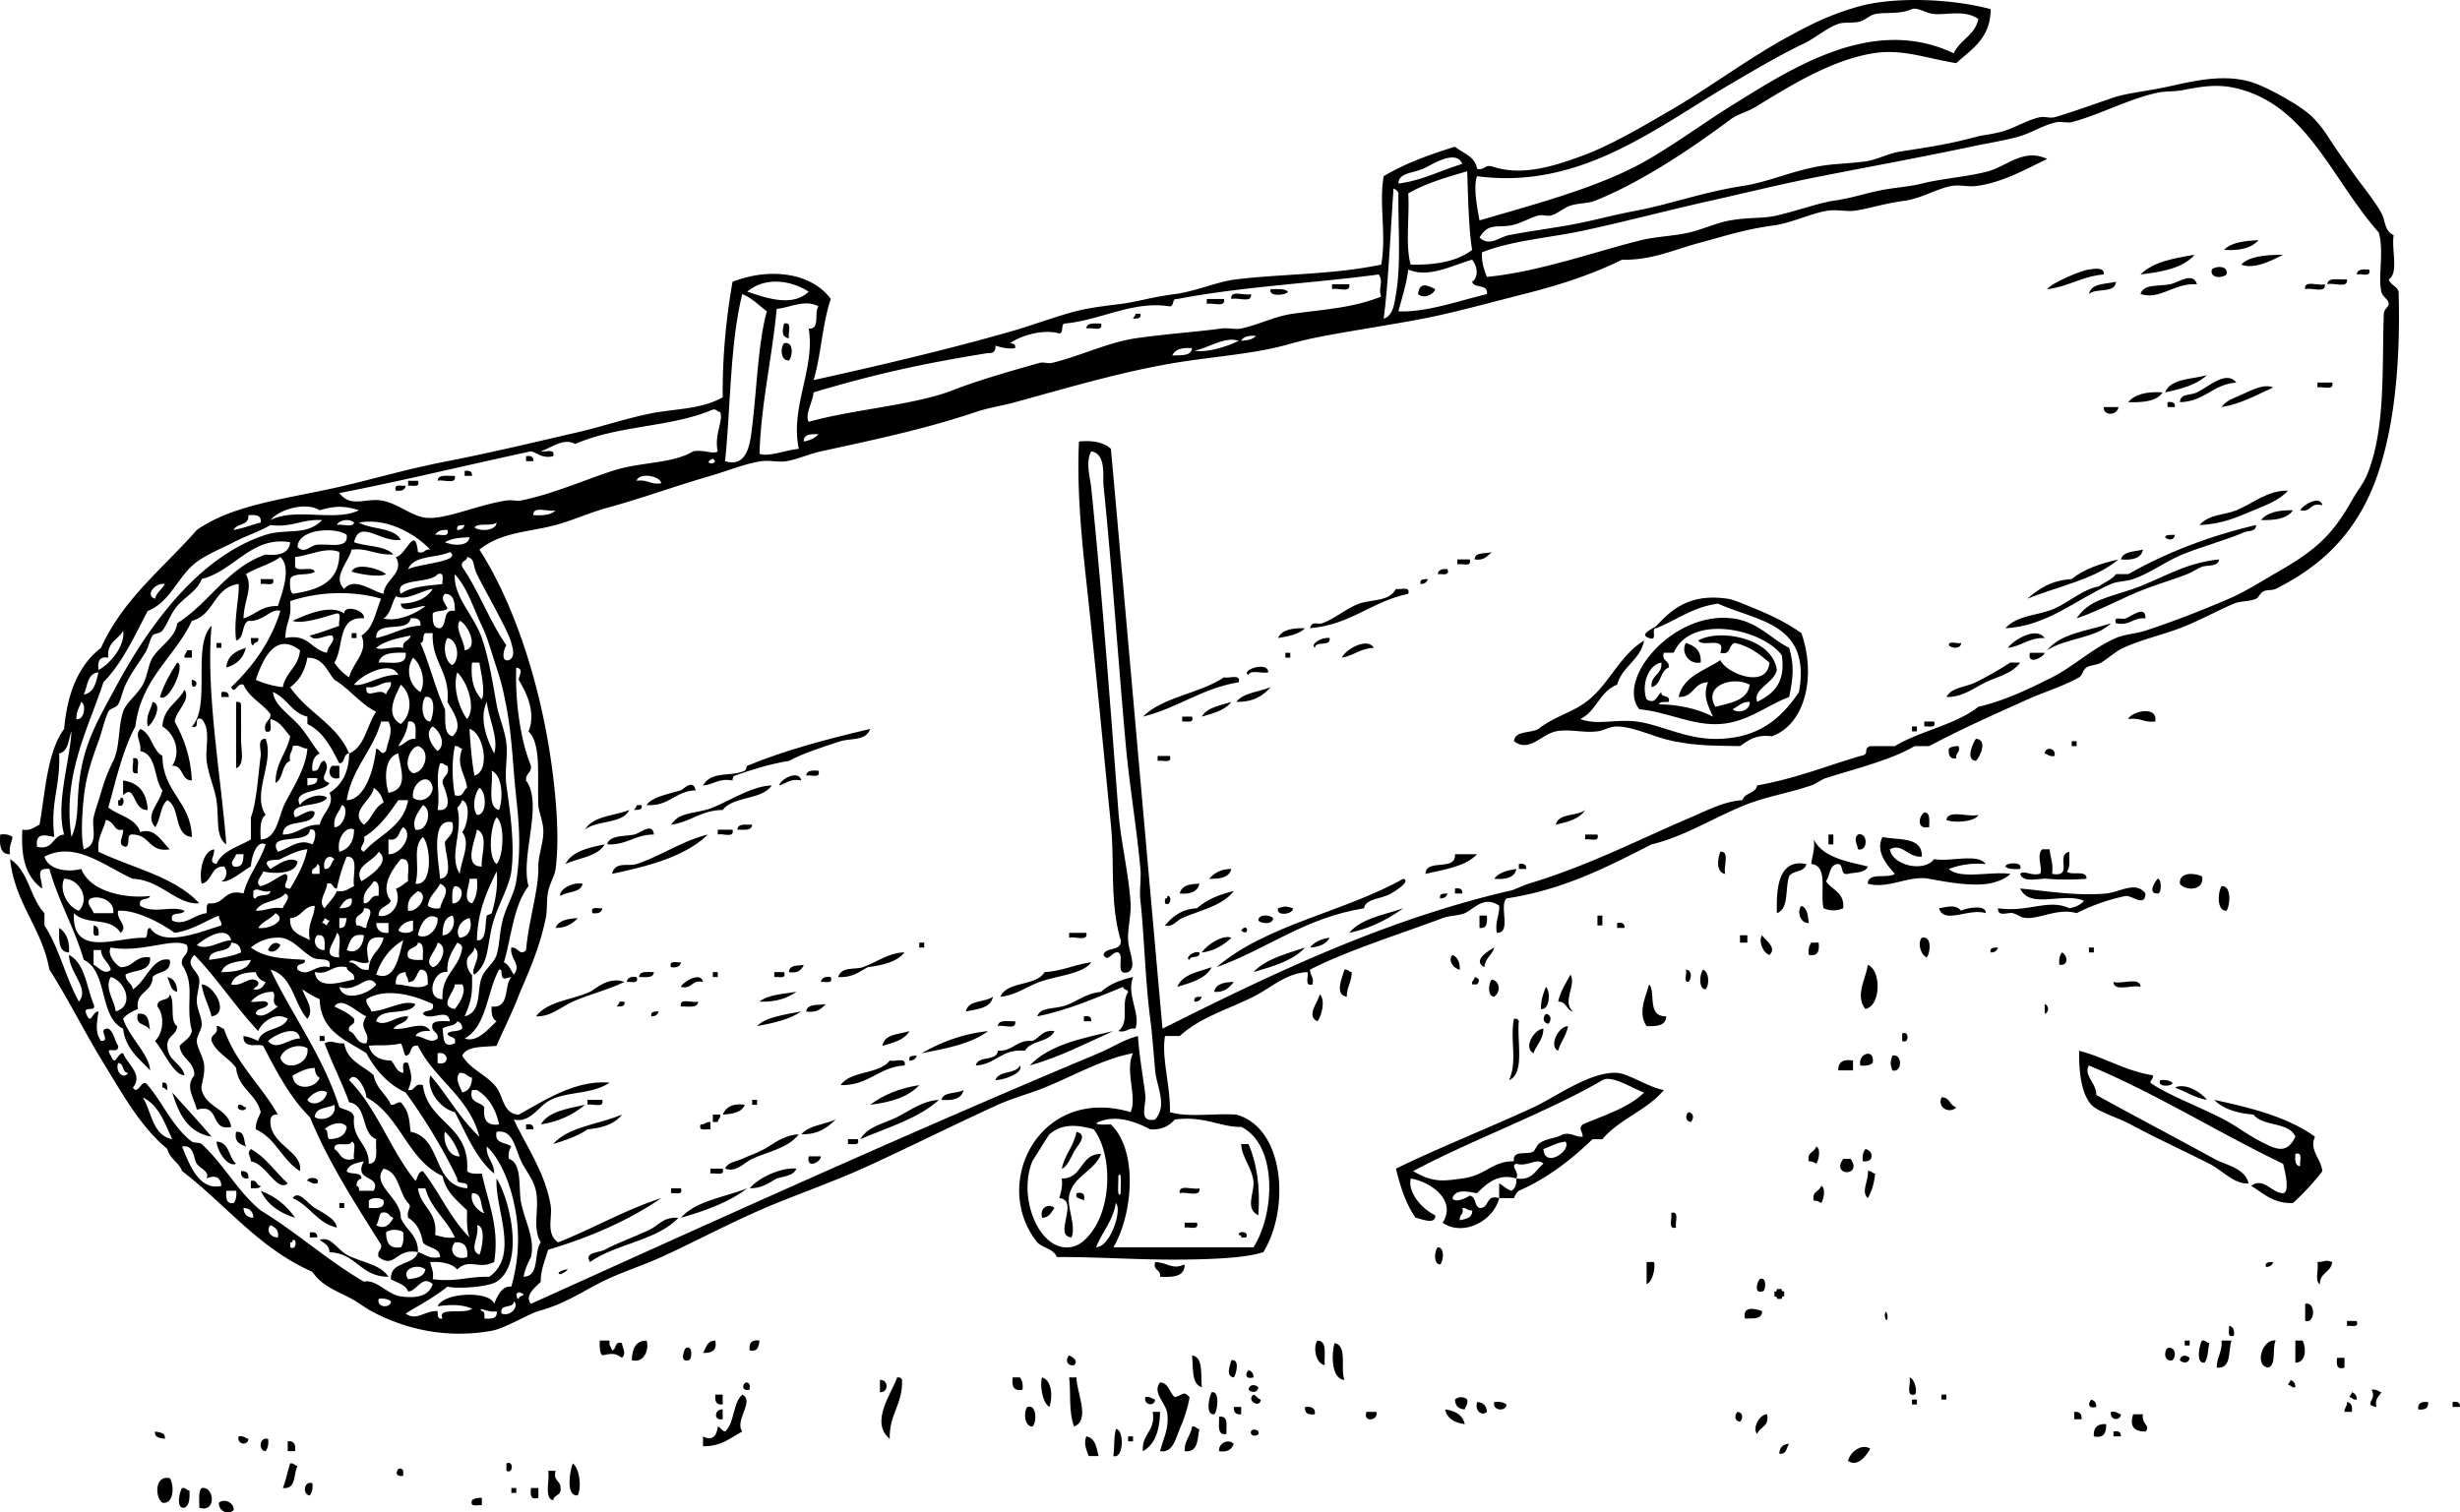
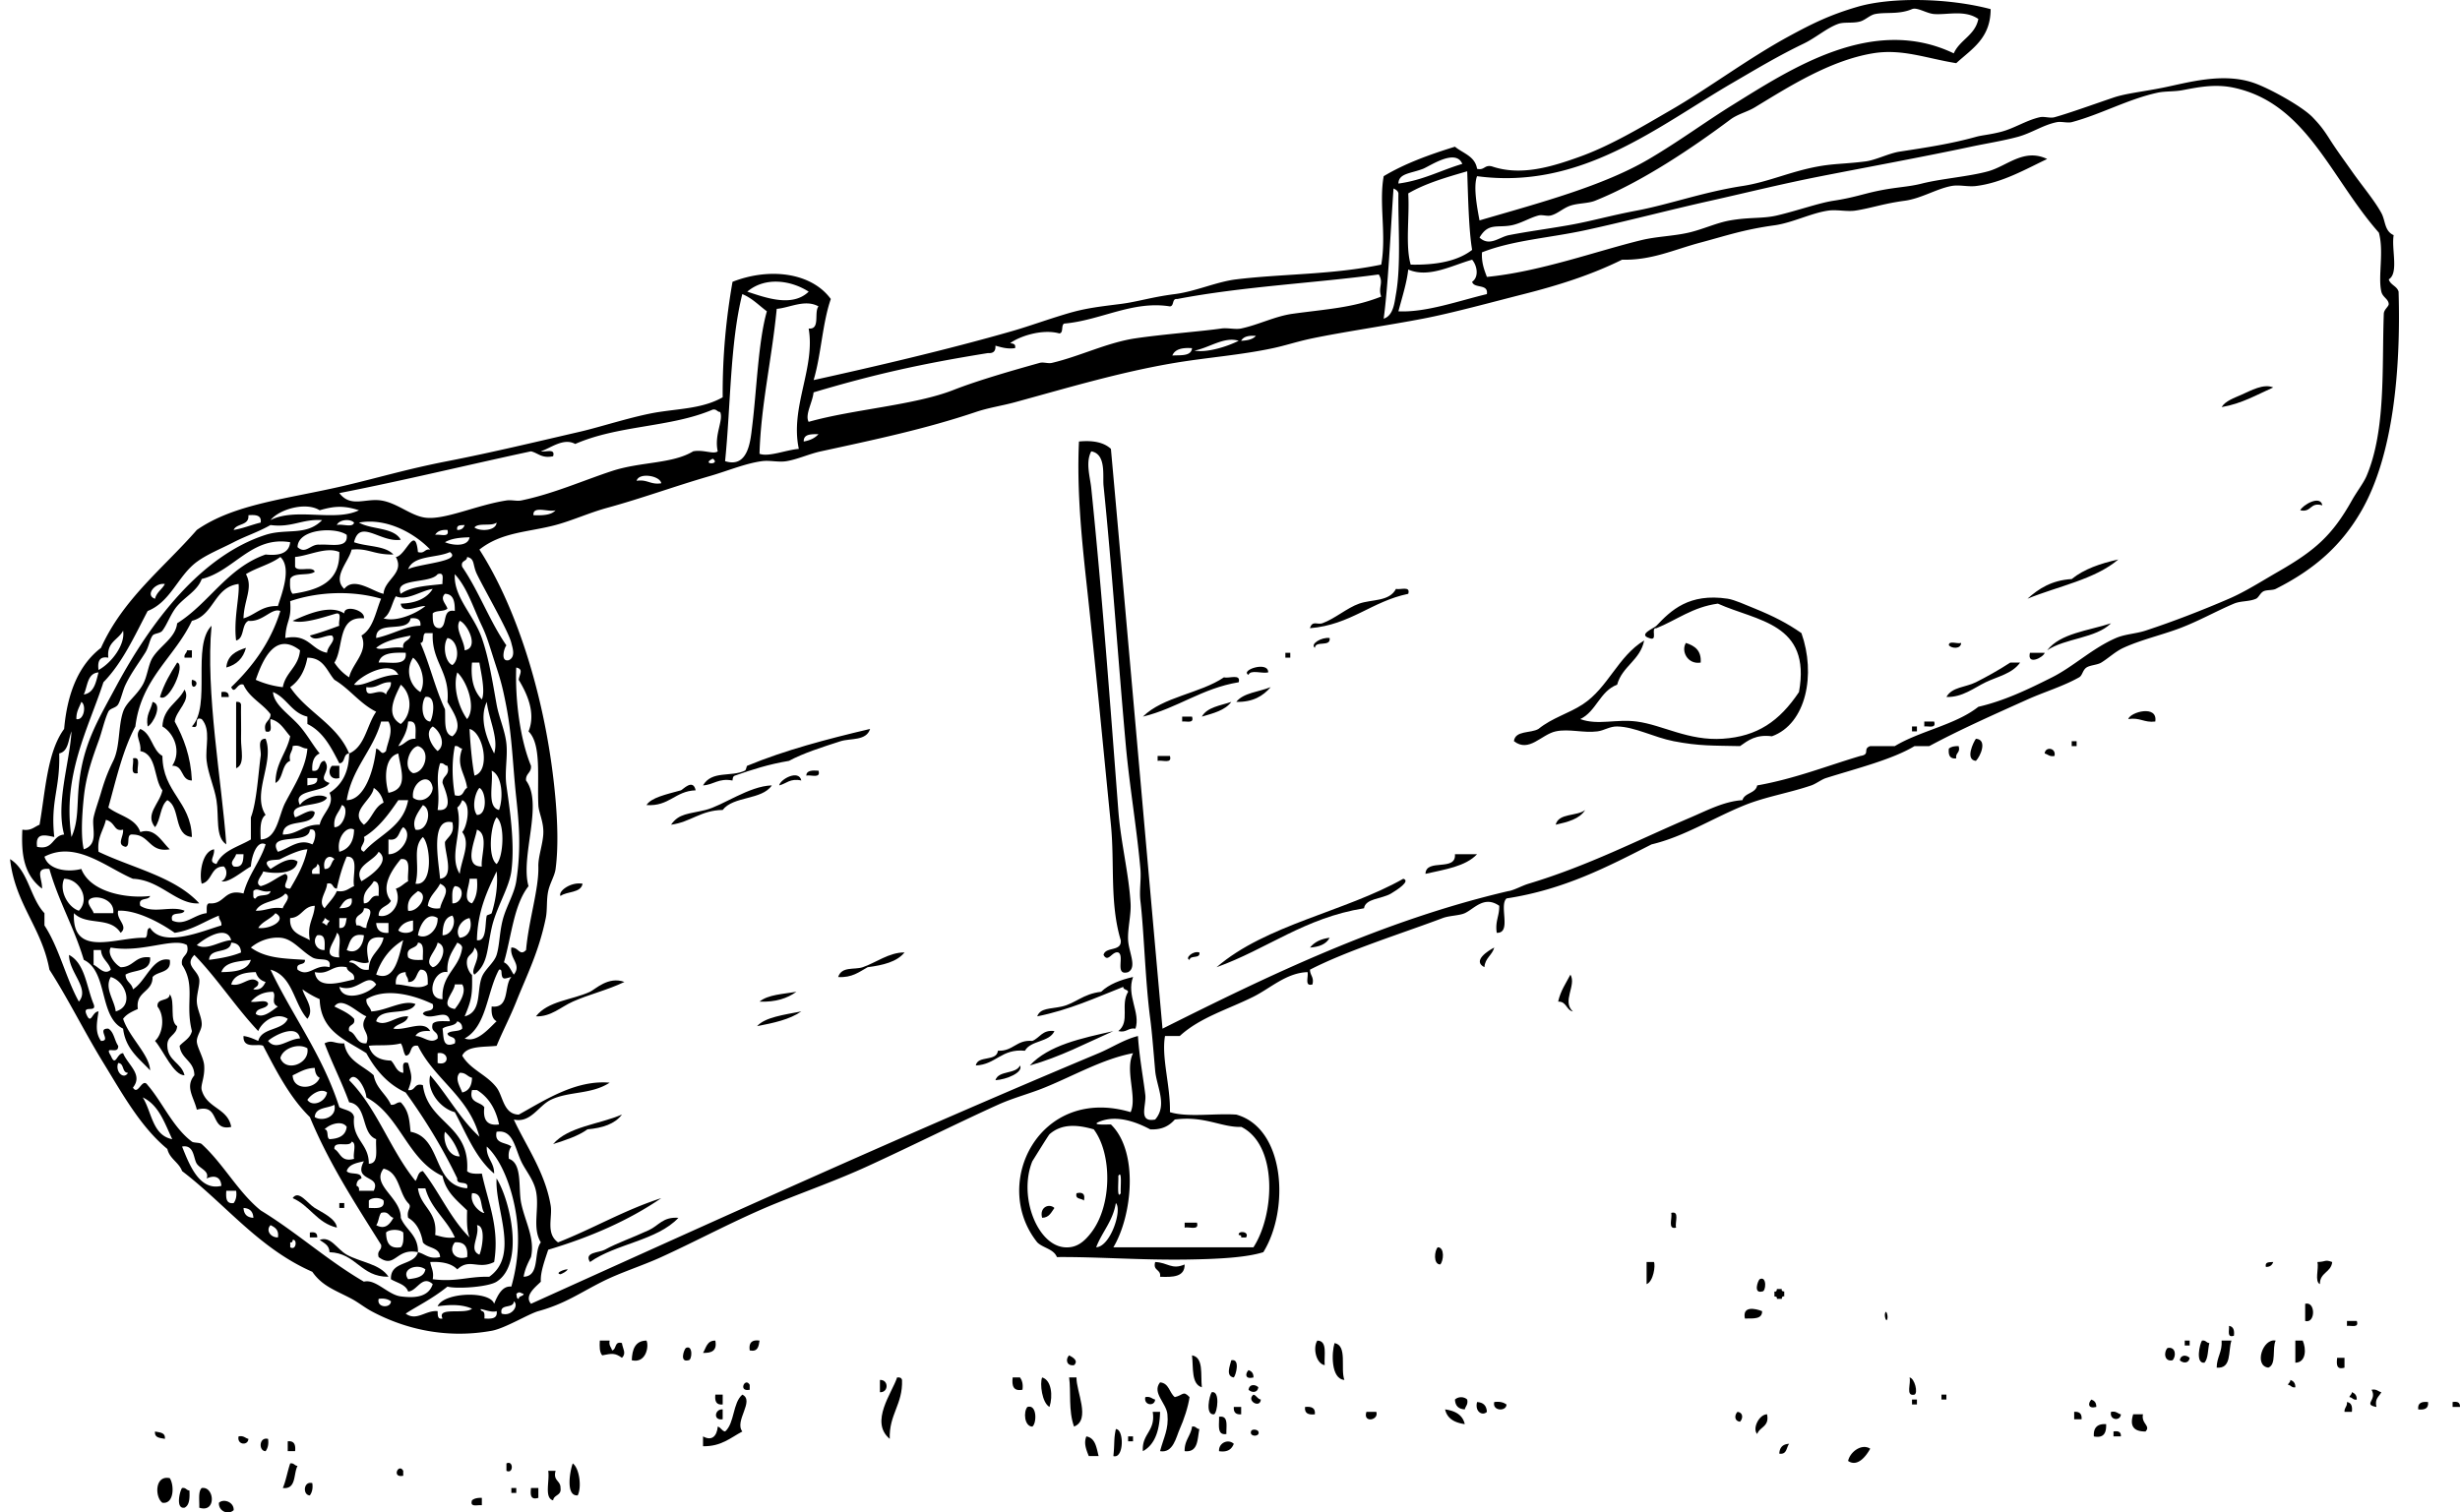
<svg xmlns="http://www.w3.org/2000/svg" viewBox="0 0 515.13 316.794">
  <g clip-rule="evenodd" fill-rule="evenodd">
-     <path d="M472.93 50.28c-1.396 1.691-3.907 2.268-7.204 2.059 1.49-1.597 4.31-1.866 7.2-2.059zM459.55 53.367c-2.373 2.773-6.712 3.58-11.32 4.117 2.56-2.587 6.89-3.402 11.32-4.117zM478.08 53.367c-2.172 1.098-6.077 3.172-8.748 2.059 1.43-1.619 4.72-2.071 8.75-2.059zM466.24 57.484c-.784.792-3.528.917-3.088-1.029.79-.792 3.53-.917 3.09 1.029zM440.51 57.484c-4.573.4-7.377 2.571-11.835 3.087.729-1.179 6.849-3.862 8.748-4.117.85-.113 3.36-.64 3.08 1.03zM496.09 56.455c.528 1.729-1.601.801-2.573 1.029.07-1.125 1.29-1.105 2.57-1.029zM460.07 59.542c-4.801-.326-7.706 3.357-11.835 2.059.512-2.132 3.808-1.615 6.175-2.059 1.71-.322 4.81-2.744 5.65 0zM491.46 58.513c.314 2.03-2.824.605-4.116 1.029.11-1.601 2.56-.869 4.12-1.029zM443.09 59.027c-.188 2.556-4.289 1.2-5.66 2.573.44-2.301 3.42-2.06 5.66-2.573zM278.94 59.542h3.602c.412 1.956-2.433.654-3.602 1.029v-1.029zM300.55 60.571c-.401 1.206-2.489 2.081-3.602 1.029.28-2.663 2.01-1.841 3.6-1.029zM486.82 59.542c.314 2.029-2.825.605-4.116 1.029-.31-2.029 2.83-.605 4.12-1.029zM266.08 60.571c1.366.005 2.938-.194 3.602.515-.12.744-4.24 1.196-3.6-.515zM261.96 61.601c.313 2.029-2.825.605-4.117 1.029-.31-2.03 2.83-.606 4.12-1.029zM252.7 62.629h3.602c.413 1.956-2.433.654-3.602 1.029v-1.029zM237.78 65.717h1.029c.24 1.098-.735.98-1.544 1.029.09-.417.51-.513.51-1.029zM164.19 67.775c1.859-.487.718 2.027 1.029 3.087-1.78-.248-1.31-1.953-1.03-3.087zM230.57 67.775c.487 1.86-2.027.718-3.087 1.029.06-1.314 1.73-1.021 3.09-1.029zM164.19 71.892c2.091-.483 1.784 2.787 1.029 3.602-1.77.168-1.88-2.688-1.03-3.602zM462.12 78.581c-2.102 2.014-5.336 2.896-8.747 3.602 1.19-2.94 5.55-2.696 8.75-3.602zM468.3 80.125c-4.954.364-6.64 3.995-11.836 4.117.135-1.908 2.123-1.332 3.603-2.059 2.56-1.253 6.09-4.687 8.24-2.058zM485.28 80.125h3.087c.487 1.859-2.026.718-3.087 1.029v-1.029zM452.86 82.183c-1.215 1.873-4.032 2.143-7.204 2.059 1.4-1.692 3.91-2.269 7.2-2.059zM453.89 84.241c1.032-.175 1.61.105 1.544 1.029h-1.544v-1.029zM440.51 85.27h3.088c-.1 1.728-3.19 1.971-3.09 0zM110.16 95.562c1.032-.175 1.61.105 1.543 1.029h-1.543v-1.029zM97.3 98.649c1.033-.175 1.61.105 1.543 1.029H97.3v-1.029zM95.242 99.678c.412 1.957-2.433.655-3.602 1.029.072-1.475 2.147-.944 3.602-1.032zM85.465 100.71h2.058c.519 1.548-1.146.912-2.058 1.029v-1.03zM84.951 101.74c-.124.905-.885 1.173-2.058 1.029-.519-1.55 1.146-.92 2.058-1.03zM479.11 102.77c-1.736 1.966-4.465 2.98-7.204 4.116-3.372 1.398-6.392 2.869-11.32 3.087 1.981-2.285 5.133-2.048 7.719-3.087 3.37-1.37 6.47-4.2 10.8-4.12zM480.14 106.88c-1.145 1.771-3.722 2.11-6.688 2.058 1.31-1.61 3.7-2.13 6.69-2.06zM472.42 109.97c.046 1.486-1.71 1.154-2.573 1.543-3.205 1.449-8.615 2.906-12.864 4.631-3.454 1.402-6.754 3.957-10.291 5.146-1.664.56-3.141.383-4.631 1.029-7.099 3.078-13.463 8.9-22.126 9.262 2.595-2.827 6.836-2.59 10.291-4.117 3.156-1.395 5.831-3.984 9.262-4.631 1.185-.874 2.728-1.39 3.603-2.573h2.572c7.89-4.46 16.76-7.94 26.76-10.29zM453.38 112.54c.159-.698 1.288-.427 2.059-.515-.15 1.2-1.38 1.19-2.06.52zM448.75 115.12c-.384 1.847-2.215 2.245-4.631 2.059.47-1.76 2.86-1.6 4.63-2.06zM312.39 115.63c-.93.786-1.576 1.854-3.602 1.544.03-1.67 2.33-1.09 3.6-1.54zM305.18 117.17h2.573c.528 1.729-1.601.801-2.573 1.029v-1.03zM464.7 117.17c-.249 1.659-2.587 1.137-3.602 1.543-.976.391-2.112 1.156-3.088 1.544-2.946 1.171-5.158 1.728-8.747 3.087-4.863 1.842-9.562 4.569-14.408 6.175 2.549-3.873 6.493-4.318 11.835-6.175 5.8-2 10.53-5.41 18.02-6.17zM80.834 120.26c-1.268.729-5.501.029-7.204-.515.824-2.13 6.168-.5 7.204.52zM303.12 119.23c.52 1.548-1.146.912-2.058 1.029.13-.9.89-1.17 2.06-1.03zM54.591 121.29h2.573c.528 1.729-1.601.801-2.573 1.029v-1.03zM299.01 121.29c-.225.633-.658 1.057-1.544 1.029-.25-1.1.73-.98 1.54-1.03zM449.26 129.52c-2.661-.259-3.166 1.638-6.175 1.029-.589-1.681 1.177-.656 2.058-1.029 1.52-.64 4.17-2.8 4.12 0zM374.65 145.99c-4.634 1.71-8.627 5.252-14.407 5.66-5.788.409-11.303-2.629-16.98-3.087-4.945-6.164 7.013-20.652 19.553-19.039 5.276.679 7.871 4.193 11.835 6.175 1.12 3.8.82 6.29.01 10.29zm-2.57-5.66c-.576 2.793-5.151 3.96-4.116 6.689 3.306-1.668 6.025-3.922 5.146-9.776-4.084-5.51-19.015-8.788-22.642-.515h-2.058c-.551 1.922 1.277 1.467 1.029 3.087-1.873.7-1.497 3.648-3.603 4.117-.236-2.639 2.296-2.508 2.059-5.146-2.881.488-4.211 4.901-3.088 7.719 1.89 1.068 1.973-.57 3.088-1.544-.152 1.353 1.996.405 1.544 2.058-.771.088-1.899-.184-2.059.515 3.863.019 7.912.823 11.32 2.573-.924-2.192-2.251-4.244-1.029-7.204-3.08.007-2.953 3.222-6.175 3.087 1.038-4.451 5.486-5.492 8.748-7.719 1.174 2.753 9.796 6.213 10.291.515-2.051-1.723-4.131-3.416-7.204-4.116-1.461.253-.74 2.689-3.087 2.058 1.301-3.702-3.822-.98-4.631-2.573 4.24-2.5 15.51-.68 16.46 6.16zm-12.87 7.72c3.102-.844 6.666-1.224 7.204-4.631-3.66-1.93-9.85.23-7.2 4.63zm3.6.51c1.154 1.003 3.699.276 3.603-1.544-1.77-.07-2.42 1-3.6 1.54zM273.28 131.58c-1.267 1.306-3.467 1.679-5.66 2.058.79-1.78 3.04-2.1 5.66-2.06zM73.63 132.61h1.029v1.029H73.63v-1.03zM428.16 133.64c-3.353-.094-4.804 1.714-7.718 2.058 1.13-1.57 5.88-4.6 7.72-2.06zM52.533 133.64h1.544c.283 1.141-.983.733-1.029 1.543-.603-.08-.434-.94-.515-1.54zM45.33 134.67h1.029v1.029H45.33v-1.03zM287.69 135.7c-2.832.084-4.192 1.64-6.689 2.059.66-1.71 5.38-4.38 6.69-2.06z" />
    <path d="M353.04 134.67c1.81.592 3.266 1.537 3.087 4.116-2.73.45-4.17-2.41-3.09-4.12zM408.1 135.18c-.087-1.116 1.825-.233 2.572-.514-.05 1.31-1.92 1.21-2.57.51zM51.504 135.7c-.575 2.169-1.948 3.541-4.116 4.117.226-2.52 2.02-3.47 4.116-4.12zM39.155 136.21h1.029v1.544h-1.543c-.146-.83.485-.88.514-1.54zM269.16 136.73h1.029v1.029h-1.029v-1.03zM425.08 136.73h3.087c-.23.95-3.77 2.76-3.09 0zM37.096 138.78c1.885.397-1.758 8.61-3.602 7.204.855-2.74 2.194-5 3.602-7.2zM423.02 138.78c-1.646 2.329-4.683 2.911-7.204 4.117-2.428 1.161-4.884 3.203-8.232 3.087 1.178-2.117 4.002-1.995 6.175-3.087 2.019-1.015 4.696-2.474 7.204-4.117h2.06zM259.39 142.9c-7.795 1.295-12.758 5.423-20.068 7.204 4.223-4.181 11.972-4.837 16.98-8.233 1.06.31 3.58-.83 3.09 1.03zM40.184 142.39c2.358.34-.413 3.11 0 0zM266.08 143.93c-1.585 1.845-3.701 3.16-7.204 3.087 1.5-1.92 4.76-2.09 7.2-3.09zM38.64 144.44c1.424 2.301-1.799 4.362-2.058 6.689 1.877 3.44 3.363 7.271 3.602 12.35-2.402.001-1.635-3.167-4.116-3.087 1.964-2.993.413-6.805-2.059-8.233.174-3.94 3.271-4.96 4.631-7.72zM46.358 144.96c1.033-.175 1.61.105 1.544 1.029h-1.544v-1.03zM31.951 147.02c2.229.492.084 4.654-1.029 5.146-.449-2.51.703-3.42 1.029-5.15zM49.446 147.02c.598-.083.916.114 1.029.515-.041 2.074.053 4.649 0 7.204-.045 2.209.885 5.441-1.029 6.175v-13.9zM451.32 151.13c-2.348.29-3.204-.912-5.66-.515.46-1.5 6.22-3.05 5.66.51zM247.55 150.1h2.058c.519 1.548-1.146.912-2.058 1.029v-1.03zM402.95 151.13h2.058c.519 1.548-1.146.912-2.058 1.029v-1.03zM400.38 152.16h1.029v1.029h-1.029v-1.03zM29.378 152.68c2.43 1 2.444 4.417 4.631 5.661.057 7.662 5.969 9.468 6.175 16.98-3.918-.369-2.311-6.265-5.146-7.719-1.527 1.217-1.359 4.129-2.573 5.661-2.205-2.725.967-4.884 1.543-7.719-1.879-2.409-1.068-7.507-4.631-8.233.311-1.92-1.315-3.25.001-4.63zM413.76 154.74c2.456.148 1.001 3.635 0 4.631-2.33-.22-.51-3.95 0-4.63zM433.82 155.25h1.029v1.029h-1.029v-1.03zM410.15 156.28c.426 1.455-.725 1.333-.515 2.573-1.355.155-1.688-.712-1.543-2.058.46-.39 1.16-.55 2.05-.51zM430.22 158.34c-1.075.218-1.362-.353-2.059-.515.1-1.49 2.45-1.24 2.06.52zM242.41 158.34h2.573c.528 1.729-1.601.801-2.573 1.029v-1.03zM27.834 158.85c1.859-.487.717 2.027 1.029 3.087-1.859.49-.717-2.03-1.029-3.09zM69.514 160.4h1.544v2.573c-2.082.58-2.545-1.58-1.544-2.57zM171.4 161.43c.528 1.729-1.601.801-2.573 1.029.07-1.13 1.29-1.11 2.57-1.03z" />
-     <path d="M25.776 163.48c3.301.473 4.982 2.564 5.146 6.175-3.2.175-2.516-5.7-5.146-3.087v-3.09zM25.261 167.09c.999-.204.752 2.344-.514 1.543v-1.029c.438.1.485-.2.514-.51zM133.32 168.63h1.029c.241 1.098-.735.98-1.543 1.029.09-.42.51-.51.51-1.03zM131.78 169.66c-1.468 2.991-6.833 2.085-9.262 4.116 1.6-2.86 6.06-2.86 9.26-4.12zM402.95 170.17c1.314.057 1.021 1.723 1.028 3.087-2.77.54-2.17-2.3-1.03-3.09zM414.27 170.69c-.708 1.54-5.459 1.723-6.689 1.029.35-2.22 4.67-.48 6.69-1.03zM157.5 172.75c-.057 1.314-1.723 1.021-3.087 1.029.06-1.32 1.73-1.03 3.09-1.03zM136.92 174.8c-3.951-.005-5.639 2.251-9.777 2.058.438-1.941 3.544-1.624 5.66-2.058 1.22-.24 3.85-2.68 4.12 0zM150.3 173.78h3.087c.487 1.86-2.027.718-3.087 1.029v-1.03zM.048 174.8c1.193-.164 1.976.083 2.573.515-.164 1.208-.813 1.931-.515 3.602-2.094.04-2.215-1.9-2.058-4.12zM148.24 174.8c-4.81 4.625-12.285 6.583-20.068 8.233.637-2.709 3.449-1.486 5.146-2.058 5.08-1.7 9.72-4.93 14.92-6.17zM331.94 174.8h2.572c.528 1.729-1.601.801-2.572 1.029v-1.03zM382.88 174.8h1.029v2.058h-1.029v-2.06zM389.06 174.8c2.144-.567 2.144 3.654 0 3.087-.16-1.2-1.01-2.12 0-3.09zM394.2 175.32c3.401.715 8.381-.148 8.233 4.116-3.008.183-4.03-2.915-6.689-1.543.518 3.384 7.146 4.899 9.262 2.058 3.319.626 9.181-1.291 10.806 1.029-3.188-.273-5.585.246-7.718 1.029 2.381 2.25 8.81.452 12.864 1.029-.887 1.076-3.215 1.845-4.632 2.059-4.002.602-9.341-.473-12.35-1.029-4.265-.789-8.587 2.233-12.863 1.029.072-2.5 4.166-.979 5.66-2.059-1.47-1.75-4.17-4.59-2.57-7.73zM379.8 175.83c1.918 3.742 6.748 4.572 11.321 5.66-.485 1.402-2.597 1.177-4.117 1.543-1.753.381-.848-1.896-2.058-2.058-1.976.083-1.664 2.453-2.573 3.602 1.212 1.876 3.898 2.276 3.602 5.66-1.441.592-2.675.592-4.116 0-.769-3.176 1.051-8.94-2.572-9.262.15-1.73.82-2.95.52-5.14zM126.63 176.86c-1.523 2.594-5.433 2.801-8.233 4.117 1.43-2.69 4.81-3.42 8.23-4.12zM427.65 177.89h1.544c.145 1.742.818 2.955.515 5.146 4.658.802.6-3.919 3.602-4.631-.062 1.482.281 3.368-.515 4.116.892.995 4.215-.441 4.117 1.544-2.623.222-5.824.218-8.233 0-1.688-.152-5.057.957-5.66-1.029.832-.84 2.152.459 4.116 0 .83-.71-.86-3.89.52-5.15zM360.24 178.41c2.086-.2.566 3.207 1.029 4.631-1.97-.28-1.6-3.2-1.03-4.63zM318.05 180.98c1.032-.175 1.61.105 1.544 1.029h-1.544v-1.03zM378.25 180.98c-.303 1.755-2.847 1.27-3.603 2.573-.87 2.56.003 6.863-2.572 7.719-.02-3.51-.36-11.63 6.17-10.29zM419.93 181.49c.008-.786 3.812-1.128 3.087.514-1.27.08-2.48.09-3.09-.51zM257.84 182.01c-.429 1.802-2.366 2.094-4.631 2.059 1.07-1.17 2.4-2.06 4.63-2.06zM317.53 182.01c-.383 1.847-2.215 2.245-4.631 2.059.93-1.31 2.71-1.75 4.63-2.06zM461.1 183.55c.627 3.055-3.54 3.137-4.632 1.544-.14-2.48 2.96-2.29 4.63-1.54zM451.83 184.07c.845-.085.845 3.172 0 3.087-2.27.06-.45-2.68 0-3.09zM251.16 185.1c-.389 1.669-1.882 2.234-4.117 2.058.37-1.69 2.11-2.02 4.12-2.06zM465.21 185.61c2.121-.137 1.811 3.987 1.029 5.146-2.12.13-1.81-3.99-1.03-5.15zM304.67 186.12c1.033-.176 1.61.104 1.544 1.028h-1.544v-1.03zM423.02 186.12c4.611.349 11.481 1.635 18.01 1.028 2.84-.263 6.208-2.708 8.233 0-.081 2.884-2.528.526-4.117.515-3.839.792-7.21 2.052-10.291 3.603-3.718-1.071-7.477 1.06-10.291 1.029-1.502-.017-1.739-.653-3.088-1.029-.898-.251-3.169.92-3.087-1.029 6.236.951 10.558-2.057 14.922 0 1.315-.229 2.366-.722 3.088-1.544-4.21-1.92-11.33 1.86-13.37-2.57zM258.36 186.64c-2.437 3.142-7.023 3.997-10.806 5.66-1.218.535-2.016 2.008-3.602 1.543 1.562-1.868 3.45-3.411 6.689-3.602 2.02-1.76 4.65-2.9 7.72-3.6zM303.12 187.15c-.224.634-.658 1.058-1.543 1.029-.24-1.1.74-.98 1.54-1.03zM244.46 187.67c.999-.204.751 2.344-.515 1.544v-1.029c.45.1.5-.2.52-.51zM270.71 190.24c.31 1.177-3.562 1.869-3.087 0 1.51-.46 1.58-.46 3.09 0zM377.22 189.73c1.246.469 1.362 2.067 1.544 3.602-1.81.09-2.54-2.45-1.54-3.6zM415.81 191.27c-3.615-1.118-8.717 2.421-9.776-1.029 1.858-.308 3.434-.852 4.631.515.74-.47 5.28-1.47 5.15.51zM126.12 190.24c-.124.905-.885 1.173-2.058 1.029-.52-1.55 1.14-.91 2.06-1.03zM293.86 190.24c-3.211 2.277-6.779 4.198-11.32 5.146 2.48-3.01 7.26-3.73 11.32-5.15zM266.59 192.3c-.011 1.41-2.428 1.222-3.088.514.02-1.41 2.43-1.22 3.09-.51zM309.81 191.78h1.544c.102 1.473.064 2.808-1.544 2.572v-2.57zM334.51 191.78h1.029v2.058h-1.029v-2.06zM120.97 192.3c-1.069 1.16-2.4 2.059-4.631 2.058.62-1.62 2.55-1.91 4.63-2.06zM338.63 193.33c1.033-.175 1.61.105 1.544 1.029h-1.544v-1.03zM19.601 193.84c.905.124 1.173.886 1.029 2.059-1.547.52-.911-1.14-1.029-2.06zM12.397 194.36c1.414.987 2.212 2.591 2.058 5.146-2.329-.08-2.069-2.74-2.058-5.15zM259.9 194.87c1.56-1.9 1.74 1.57 0 0zM223.88 195.39h3.602c.412 1.956-2.433.654-3.602 1.029v-1.03zM257.84 196.42c-1.244 1.239-3.356 2.759-6.175 3.087 1.12-1.66 4.43-3.8 6.18-3.09zM364.36 195.9h1.544v1.544h-1.544v-1.54zM368.99 195.9c.591.982 3.211 2.581 1.544 4.116-1.42-.43-2.37-3.03-1.54-4.12zM402.44 196.42c2.217-.494 1.741 3.252 1.028 4.116-1.23-.5-2-3-1.03-4.12zM58.708 197.96c-.406 1.015-1.8 1.85-2.573 1.028.375-1.05 1.549-2.1 2.573-1.03zM192.5 197.44h1.029v1.028H192.5v-1.03zM379.28 197.44h1.543c.215 1.759-.155 2.932-2.058 2.572-.16-1.19.09-1.97.52-2.57zM273.28 198.47c-2.533 2.785-6.706 3.929-10.807 5.146 2.58-2.74 6.83-3.81 10.81-5.15zM418.39 198.47c-.225.634-.658 1.058-1.544 1.029-.25-1.1.73-.98 1.54-1.03zM437.43 198.47h1.029v1.029h-1.029v-1.03zM431.77 199.5c1.119.456 1.571 2.873-.515 2.573-.17-1.19.07-1.97.51-2.57zM304.15 200.02c1.076.468 1.569 1.519 1.544 3.088-1.37-.24-2.56-2.01-1.54-3.09zM142.58 201.56c-.124.905-.886 1.173-2.059 1.029-.52-1.55 1.15-.91 2.06-1.03zM228.51 201.56c-1.589 2.422-7.488 2.866-10.806 4.116-2.947 1.111-5.203 2.864-8.233 3.088 1.476-3.326 7.472-2.133 9.262-5.146 3.73-.22 6.3-1.6 9.78-2.06zM168.31 202.08c-.437 1.107-1.268 1.82-3.087 1.544-.01-1.56 1.81-1.28 3.09-1.54zM391.12 202.08c2.876 1.205 2.776 8.623-.515 9.262-2.18-2.91.06-6.09.52-9.26zM253.73 202.59c-1.302 2.472-4.327 3.22-7.204 4.116 1.1-2.67 4.42-3.12 7.2-4.12zM281.51 203.1c.831-.146.886.486 1.544.515-.001 2.057-1.028 3.088-1.029 5.146-2.68-.36-.91-4.01-.51-5.67zM353.04 203.1c1.31.052 1.216 1.917.515 2.572-1.12.09-.24-1.82-.52-2.57zM356.64 203.1c1.179.429 1.409 3.161.515 4.116-1.57-.04-1.21-3.36-.52-4.12zM136.92 203.62c-.058 1.314-1.723 1.021-3.087 1.028.06-1.32 1.73-1.02 3.09-1.03zM149.27 203.62h1.029v1.028h-1.029v-1.03zM162.14 203.62h2.058c.519 1.547-1.146.911-2.058 1.028v-1.03zM35.038 204.65c1.4.315 2.017 1.414 2.058 3.088-1.466-.25-1.476-1.96-2.058-3.09zM133.32 204.65c.519 1.548-1.146.912-2.059 1.029.12-.91.89-1.18 2.06-1.03zM147.21 205.68c-2.46-.573-2.171 1.603-4.631 1.029.43-1.03 4.2-3.33 4.63-1.03zM173.97 204.65c.519 1.548-1.146.912-2.058 1.029.13-.91.89-1.18 2.06-1.03zM308.79 204.65c1.069.288 1.09.803.514 1.544h-1.028c-.14-.83.49-.88.52-1.54zM312.39 205.16c1.814.415 1.827 2.646.515 3.603-1.49 0-1.21-2.9-.51-3.6zM258.36 205.68c-.935 1.124-1.871 2.245-4.116 2.059.37-1.69 2.11-2.01 4.12-2.06zM442.57 205.68c1.712.519 5.598-1.138 5.66 1.029-1.71-.52-5.59 1.13-5.66-1.03zM42.242 206.19c2.715.209 5.86 6.18 2.058 6.689-.566-2.35-1.718-4.11-2.058-6.69zM345.32 206.19c1.504 1.403-.588 6.792 3.603 6.689-.071 1.987-2.009 2.107-4.117 2.059-1.85-2.78-.3-5.87.52-8.75zM323.71 206.71c1.009.877.848 4.935-1.029 4.631-.03-1.92.52-3.26 1.03-4.63zM276.37 208.25c1.283 1.317.301 4.734-.515 5.66-2.44-1.14.22-4.05.51-5.66zM207.93 208.77c-.482 2.433-3.254 2.577-5.66 3.087.46-2.47 3.99-1.85 5.66-3.09zM251.67 208.77c-.224.633-.658 1.057-1.543 1.029-.25-1.1.73-.99 1.54-1.03zM129.72 209.8h1.029c.24 1.098-.735.979-1.544 1.028.09-.42.51-.52.51-1.03zM146.18 209.8c-.072 1.472-2.146.94-3.602 1.028-.41-1.96 2.44-.66 3.6-1.03zM172.94 210.31c-.93.958-1.888 1.886-4.116 1.544.21-1.68 2.53-1.25 4.12-1.54zM428.16 210.31a1.1 1.1 0 010 2.059v-2.06zM137.95 211.85c-.225.633-.658 1.057-1.543 1.029-.24-1.1.73-.98 1.54-1.03zM28.863 212.37c2.43-.372 2.257 1.859 2.573 3.603-.364-1.7-3.251-.87-2.573-3.6zM323.71 212.37c1.192.144 1.183 1.374.515 2.059-1.19-.15-1.18-1.38-.51-2.06zM226.97 212.88c1.033-.175 1.61.105 1.543 1.029h-1.543v-1.03zM317.02 213.4c.599-.084.916.113 1.029.515-.427 4.376 1.309 10.914-2.059 12.35 1.82-3.97.17-8.31 1.03-12.87zM212.56 213.91c.412 1.956-2.433.654-3.602 1.029.07-1.47 2.15-.94 3.6-1.03zM45.33 214.94c.831-.146.886.486 1.543.515 2.499 7.277 7.78 11.772 11.32 18.01-1.355-.155-1.688.712-1.543 2.058.571 4.459 6.786 5.831 6.175 9.777-3.723-2.281-5.104-6.903-9.262-8.748-.052-1.596.629-2.458 1.029-3.602-.915-3.888-4.705-4.9-5.146-9.263-1.49-2.112-4.091-3.112-5.146-5.66-.248-1.63 1.579-1.18 1.03-3.1zM328.34 214.94c-.343 2.059-1.547 3.256-2.058 5.146-1.98-.89-.03-5.08 2.06-5.15zM323.19 215.46c-.033 2.367-1.462 3.34-2.059 5.146-2.19-1.11.06-5 2.06-5.15zM190.44 215.97c-1.056 1.859-3.398 2.434-5.66 3.087.41-2.51 3.46-2.37 5.66-3.09zM206.9 215.97c-3.515 2.659-8.71 3.639-13.894 4.631 3.94-2.23 8.33-4.02 13.89-4.63zM398.32 216.48c1.501-.756 1.501 2.301 0 1.544v-1.54zM66.941 217h1.029v1.029h-1.029v-1.03zM435.37 220.09c5.449 1.411 9.539 4.183 15.437 5.146.146.831-.486.886-.514 1.544 3.281 2.401 10.393 5.079 15.437 7.718 2.686 1.406 4.669 3.05 7.719 4.632 3.042 1.578 5.426 2.755 7.203-1.029-1.286-3.173-6.837-2.082-8.747-4.631-3.461-.313-6.371-1.177-8.233-3.088 7.921 1.685 15.532 3.678 21.098 7.719-1.302 2.707 1.239 4.548 1.543 7.204a50.282 50.282 0 01-6.175 6.688c-4.23.114-6.148-2.084-8.747-3.602 2.617-1.91 4.32 1.496 6.689 1.544 1.485-.188.403-4.675 0-6.175-13.793-6.618-26.271-14.551-40.65-20.583-1.223 2.001 1.601 3.697 1.543 6.175 7.915 4.384 16.524 8.887 24.699 13.379 2.444 1.343 6.383 1.882 7.204 5.146-3.069.2-5.366-2.655-8.233-4.116-5.253-2.678-10.732-5.147-16.466-8.233-2.632-1.416-6.895-2.652-8.232-4.116-2.3-2.53-2.61-7.58-2.57-11.33zm46.31 24.18c-.228-.973.7-3.102-1.029-2.573-.08 1.27-.1 2.49 1.03 2.57zM392.14 222.66c-.597.433-1.379.679-2.572.515-.63-2.52 3.11-3.73 2.57-.52zM191.98 221.12c-.225.633-.659 1.057-1.544 1.028-.24-1.1.73-.99 1.54-1.03zM396.26 221.12c2.144-.567 2.144 3.654 0 3.087-.46-1.51-.46-1.59 0-3.09zM189.41 223.17c-5.477.355-7.44 4.224-13.379 4.117 2.079-3.067 8.072-2.22 10.292-5.146 1.06.32 3.58-.83 3.09 1.03zM388.03 222.14v2.059h-3.087c-.06-1.77 1.04-2.39 3.09-2.06zM313.93 250.96v-3.088c.909.463 1.502 1.242 2.572 1.544.764-.438 1.106-1.295 1.029-2.573 3.413.497 4.011-1.82 5.66-3.087-1.256-1.389-3.354.732-5.66 0-1.402.474.719 1.608 0 3.087-3.837-1.129-6.178 1.034-8.233 3.088-1.821-.287-4.482-1.024-5.146 1.029.504 1.124 2.97-.069 3.603-.515 1.39.153.923 2.164 2.058 2.572 2.18.13 1.17-2.94 4.12-2.05-1.146 4.742-7.519 8.135-11.835 5.146 2.974-4.695-2.413-8.533-6.689-9.263-.669 3.01 2.424 6.414 5.146 7.719.099 2.188-3.225.585-4.116.515-2.002-2.802-3.178-6.428-4.117-10.291 8.044-3.982 18.962-8.337 28.815-12.864 4.457-2.048 11.86-7.551 17.495-7.204 2.391.146 6.403 2.942 9.777 3.602-3.484 4.234-9.36 6.077-12.864 10.292h-2.059c-4.469 4.278-9.359 8.135-15.437 10.806-.48.377-.779.936-1.029 1.544-1.04-.01-2.07-.01-3.1-.01zm21.61-24.7c-11.42 6.671-28.313 12.931-39.621 19.039 4.232 2.529 6.452 2.048 10.291 1.543 5.069-.666 6.158-3.642 10.806-3.602-.289-2.516 2.732-1.227 4.116-2.059.166-.1.767-1.316 1.029-1.543 1.429-1.235 3.462-1.08 5.146-2.059 1.939-.396 2.46.628 4.117.515-.057-1.28-.965-1.593 0-2.573 4.54-1.977 9.589-3.446 12.864-6.689-2.15-.65-6.7-3.78-8.76-2.58zm-12.35 14.41c.294 4.221 5.982.256 4.631-1.543-1.87.18-3.07 1.04-4.63 1.54zm-17.49 14.92c1.253-.291 2.646-.44 2.573-2.059-.974.115-1.136-.58-2.059-.515.43 1.45-.72 1.33-.51 2.57z" />
-     <path d="M452.35 226.26c1.193-.164 1.976.082 2.573.515.09.83-3.36 1.03-2.57-.52zM34.009 226.78c1.098-.241.98.734 1.029 1.543-.417-.098-.513-.516-1.029-.515v-1.02zM192.5 227.29c-2.308 2.494-6.001 3.604-10.292 4.116 2.74-2.06 6.13-3.47 10.29-4.12zM455.44 227.8c2.105-1.059 5.538.967 6.688 2.573-2.64-.44-4.41-1.77-6.69-2.57zM201.76 228.32c-.383 1.847-2.214 2.245-4.631 2.059.43-1.8 3.24-1.22 4.63-2.06zM36.067 228.83c2.734 3.098 5.583 6.081 8.233 9.263-4.976-.85-6.871-4.79-8.233-9.26zM406.55 229.86c1.807-.092 1.692 1.738 3.087 2.059-1.09 1.39-4.07.33-3.09-2.06zM123.03 230.38h3.087c.487 1.859-2.026.718-3.087 1.029v-1.03zM157.5 230.38h1.029v1.029H157.5v-1.03zM196.61 230.38c-4.298 3.935-10.714 5.751-16.466 8.233 1.552-2.714 5.11-3.312 7.718-4.632 2.65-1.34 5.38-3.45 8.75-3.6zM49.96 231.41c.831-.146.886.486 1.543.515.205 1-2.342.75-1.543-.51zM122.51 231.41c-2.433 2.026-5.403 3.516-9.262 4.116 1.65-2.81 5.64-3.29 9.26-4.12zM155.96 231.41c-.616 1.613-2.554 1.906-4.631 2.059.68-1.55 2.02-2.45 4.63-2.06zM353.55 232.95c1.192.144 1.183 1.374.515 2.058-1.19-.15-1.18-1.38-.51-2.06zM149.27 233.46h1.544c.145.831-.486.886-.515 1.543h-1.029v-1.54zM175 234.49c-1.733 1.697-3.676 3.185-7.204 3.088 1.57-1.85 4.83-2.03 7.2-3.09zM148.76 235.01v1.544c-.912-.117-2.577.519-2.058-1.029.92.07 1.08-.63 2.06-.51zM110.16 235.52c1.032-.175 1.61.105 1.543 1.029h-1.543v-1.03zM49.446 237.07c1.892-.177 1.556 1.875 2.058 3.087-1.218-.5-2.528-.91-2.058-3.09zM225.43 237.07c2.622.69.024 3.035-.514 4.116-.621 1.247-1.562 3.357-2.573 3.603.61-2.99 2.52-4.68 3.08-7.72zM167.28 237.58c-2.274 2.943-6.298 3.569-9.777 5.146-1.696.769-3.217 2.917-5.66 2.059.539-1.411 2.446-1.492 3.602-2.059 1.653-.811 2.677-.992 4.631-2.059 1.85-1.01 3.72-2.81 7.21-3.09zM177.57 238.61h2.058c.519 1.548-1.146.911-2.058 1.029v-1.03zM45.33 239.12c2.803.112 2.482 3.349 4.116 4.631-1.67.8-3.845-2.31-4.116-4.63zM259.9 239.64h1.544c1.706 3.953 2.489 8.83 2.058 14.922-2.955-1.437-.708-4.892-1.029-7.204-.41-3.01-2.43-4.9-2.57-7.72zM380.31 240.15c1.1.322.482 3.168 0 3.603-.413-.272-.835-.537-1.543-.515-.45-1.99 1.25-1.83 1.54-3.09zM52.533 240.67c3.197 1.777 5.125 4.824 7.719 7.204-2.24 1.957-4.534-4.181-7.719-4.631-.056-1.28-.964-1.59 0-2.57zM390.6 240.67c1.685.285 2.047 2.866-.515 2.573-.16-1.19.09-1.97.52-2.57zM230.57 241.7c-1.316 3.58-5.889 4.622-6.689 8.748-.488 2.514 1.475 6.019.515 8.747-3.996-.304 1.759-7.822-2.573-8.232.311-1.232.74-2.348.514-4.117 4.5.03 3.75-5.18 8.23-5.15zM169.34 242.21h2.573c.01 1.18-3.12 2.8-2.57 0zM385.97 242.73h1.544c2.66 3.73-4.2 3.73-1.54 0zM166.77 244.78c-.577 1.48-2.515 1.602-4.116 2.058-1.657.916-3.058 2.088-5.66 2.059 1.94-2.35 6.85-4.46 9.78-4.12zM148.76 244.78h2.573c.528 1.729-1.601.801-2.573 1.028v-1.03zM50.475 245.3c1.123-.094 1.637.421 1.543 1.543-1.122.1-1.636-.42-1.543-1.54zM391.12 245.3c.831-.146.886.486 1.543.514-.192 2.037-.723 3.737-1.543 5.146-1.53-1.4.29-3.8 0-5.66zM64.368 247.36c-.164-.908 2.883-.918 2.058.515-1.075.21-1.362-.36-2.058-.52zM52.533 247.36c1.404-.375 1.036 1.022 2.058 1.029-.159.698-1.288.427-2.058.515v-1.54zM381.34 248.39c1.1.321.482 3.167 0 3.602-.414-.271-.835-.536-1.544-.515-.45-2 1.25-1.84 1.54-3.09zM140.52 248.9h2.059c.519 1.548-1.146.912-2.059 1.029v-1.03zM156.48 248.9c-3.779 2.91-8.7 4.679-13.893 6.175 3.11-3.57 9.1-4.28 13.89-6.18zM251.16 248.9c.314 2.029-2.825.605-4.117 1.029-.32-2.03 2.82-.61 4.12-1.03zM54.591 249.42c3.107 1.181 5.464 3.111 7.204 5.66-3.282-1.01-5.806-2.77-7.204-5.66z" />
    <path d="M225.43 249.93c1.337-.309 1.852.206 1.544 1.543-.48-.55-1.9-.16-1.54-1.54zM71.058 251.99h1.029v1.029h-1.029v-1.03zM220.8 253.02c-.662.882-1.064 2.023-2.573 2.059-.62-2.23 1.48-3.09 2.57-2.06zM349.95 254.05c1.859-.487.717 2.026 1.028 3.087-1.86.48-.72-2.03-1.03-3.09zM142.07 255.08c-4.483 4.779-13.105 5.419-18.524 9.262-1.312-2.094 1.893-1.925 3.087-2.572 2.818-1.529 5.533-2.392 9.262-4.117 2.12-.99 2.89-2.8 6.17-2.57zM248.07 256.1h2.573c.528 1.729-1.601.801-2.573 1.028v-1.03zM64.883 258.16c1.033-.175 1.61.105 1.543 1.029h-1.543v-1.03zM259.39 258.68c-.204-.998 2.344-.751 1.544.515h-1.029c.1-.44-.2-.49-.51-.52zM301.07 261.25c1.495.01 1.217 2.908.515 3.602-1.49-.01-1.22-2.91-.51-3.6zM488.37 264.34c-.211 2.19-2.622 2.181-2.573 4.632-1.167-.548-.195-3.235-.514-4.632 1.91-.05 1.46-.58 3.08 0zM241.89 264.34c2.701.104 3.437 1.691 6.175.515.047 2.62-2.461 2.685-5.146 2.573.26-1.63-1.57-1.17-1.02-3.09zM344.8 264.34h1.544c.342.718-.105 4.085-1.544 4.632v-4.63zM476.02 264.34c-.225.634-.658 1.057-1.544 1.029-.25-1.1.73-.98 1.54-1.03zM368.48 267.94c1.554-.794 1.354 2.662.515 2.572-1.86.5-.92-2.22-.52-2.57zM372.08 270h1.029c-.095.438.2.485.515.515v1.029c-.438-.095-.486.201-.515.515h-1.029c.095-.438-.201-.485-.515-.515v-1.029c.44.1.49-.2.52-.51zM482.71 273.09c2.202-.602 2.202 4.203 0 3.602v-3.6zM368.99 274.63c.039 1.754-1.906 1.523-3.602 1.543-.58-2.73 2.22-2.09 3.6-1.54zM394.72 275.14c.196-.979.654.329.515 1.029-.2.98-.66-.33-.52-1.03zM491.46 276.69h2.059c.519 1.548-1.146.912-2.059 1.029v-1.03zM466.76 277.72c.905.124 1.173.886 1.028 2.059-1.55.51-.92-1.15-1.03-2.06zM125.6 280.8h2.059c-.218 1.076.353 1.363.514 2.059.992-.209.407-1.995 2.059-1.544.159 1.203 1.007 2.126 0 3.088-1.449-1.046-2.111-.922-4.117-.515-.59-.62-.58-1.83-.51-3.1zM135.38 280.8c.554 1.192-.099 4.834-3.087 4.117.09-2.31.72-4.09 3.09-4.12zM149.79 280.8c.415 2.13-.79 2.642-2.573 2.573.65-1.05.81-2.6 2.57-2.57zM159.05 280.8c-.177 1.195-.333 2.412-2.058 2.059-.24-1.61.45-2.3 2.06-2.06zM275.85 280.8c2.205.025 1.372 3.088 1.544 5.146-1.81-.31-2.52-3.66-1.54-5.15zM457.49 280.8h1.029v1.029h-1.029v-1.03zM461.1 280.8c.831-.145.886.486 1.543.515-.34 1.375-.215 3.216-1.028 4.117-1.96.24-.97-4.02-.51-4.64zM465.21 280.8h2.059c-.726 2.19.113 5.946-3.088 5.661.01-2.22 1.2-3.26 1.03-5.66zM476.53 280.8c-.791 1.61.225 5.028-1.544 5.661-3.07-.39-1.15-6.22 1.54-5.66zM480.65 280.8h1.544c.754 1.67.758 4.588-1.544 4.632v-4.63zM279.46 281.32c2.756.503 1.18 5.338 2.058 7.719-2.85-.21-2.69-5.72-2.06-7.72zM143.61 282.35c1.554-.793 1.354 2.663.515 2.573-1.85.49-.91-2.22-.51-2.57zM453.89 282.35c1.781-.36 1.846 1.804 1.029 2.573-1.78.36-1.84-1.8-1.03-2.57zM223.88 283.89c.896.465 1.982 1.151 1.029 2.059-1.6.24-1.84-1.29-1.03-2.06zM249.61 283.89c2.483.434 1.771 4.061 2.058 6.689-2.24-.67-1.75-4.08-2.06-6.69zM458.52 284.41c-.144 1.192-1.374 1.183-2.059.515.15-1.19 1.38-1.18 2.06-.51zM489.4 284.41h1.544v2.059c-1.72.51-1.69-.72-1.54-2.06zM257.84 284.92c1.925-.42.952 3.172.515 3.602-1.76-.27-.79-2.48-.52-3.6zM261.45 286.98c.633.225 1.057.659 1.028 1.544-1.79.45-1.77-.79-1.03-1.54zM187.86 288.52c.598-.084.916.113 1.029.515.186 5.16-2.75 7.198-2.573 12.35-4.27-3.54.51-9.67 1.54-12.87zM212.05 288.52h1.543c.432.598.679 1.38.515 2.573-1.9.37-2.27-.81-2.05-2.57zM218.22 288.52c1.957.521 2.306 3.859 1.543 6.175-1.56-.86-2.06-4.88-1.54-6.18zM223.88 288.52h1.543c-.105 2.867 3.068 8.874-.514 10.291-1.21-3.31-.61-7.28-1.03-10.29zM399.86 288.52c1.079.162 1.837 3.255 1.029 3.603-1.95.42-.65-2.43-1.03-3.6zM184.26 289.04c1.856-.089 1.856 2.661 0 2.573v-2.57zM479.62 289.04c.633.225 1.057.658 1.028 1.544-.831.145-.886-.486-1.543-.515.09-.41.51-.51.51-1.02zM156.99 290.07v1.029c-2.51.51-.95-2.74 0-1.03zM242.92 289.55c1.902.156 1.93 2.187 3.087 3.087 1.807-.406 1.692-1.445 3.087 0-.272 1.996-1.208 4.805-2.058 6.689-.74 1.642-1.354 5.122-4.116 4.632.779-2.952 1.842-4.624 1.543-7.719-.23-2.39-3.3-4.51-1.54-6.69zM263.5 290.58c-.144 1.192-1.374 1.183-2.058.515.15-1.2 1.38-1.19 2.06-.52zM496.6 291.1c1.075-.218 1.362.353 2.058.515-.457.915-1.437 1.308-1.028 3.087-2.92-.54.25-1.44-1.03-3.61zM253.73 291.61c1.805-.399 1.199 4.243.515 4.631-1.96.24-.97-4.02-.51-4.63zM492.48 291.61c.634.224 1.057.658 1.029 1.543-.831.146-.886-.486-1.544-.515.1-.42.52-.51.51-1.03zM149.79 292.12h1.544v2.058c-1.36.16-1.69-.71-1.54-2.06zM155.45 292.12c2.643 1.276-1.745 5.543 0 7.718-2.473 1.301-4.391 3.156-8.233 3.088v-2.059c1.872 1.045 2.901-.084 3.087-2.059.676.182.809.906 1.543 1.029 2-1.76 1.56-5.98 3.6-7.72zM262.48 292.12c.676.182.81.905 1.544 1.028-.16 1.96-3.15.2-1.54-1.03zM406.55 292.12h1.029v1.028h-1.029v-1.03zM239.83 292.64c1.076-.218 1.363.354 2.059.515-.09 1.49-2.44 1.23-2.06-.52zM307.24 293.15c.218 1.076-.353 1.363-.515 2.059-1.31-.062-1.995-.749-2.059-2.059.69-.66 1.91-.66 2.58 0zM400.38 293.15h1.029v1.029h-1.029v-1.03zM437.94 293.15c.633.225 1.057.659 1.028 1.544-1.79.46-1.77-.79-1.03-1.54zM309.3 293.67c1.31.063 1.996.749 2.059 2.059-.92.93-2.58-.04-2.06-2.06zM312.9 293.67c1.193-.164 1.976.083 2.572.515-.04 1.53-3.06 1.38-2.57-.51zM491.46 293.67c.906.124 1.174.886 1.029 2.059h-1.543c-.07-.93.62-1.09.51-2.06zM508.44 293.67c.155 1.356-.713 1.689-2.059 1.544-.16-1.35.71-1.69 2.06-1.54zM513.58 293.67c1.032-.175 1.61.105 1.543 1.029h-1.543v-1.03zM215.14 294.7c2.059-.652 1.966 3.477 1.029 4.116-1.68-.06-1.89-3.11-1.03-4.12zM258.36 294.7h1.544v1.544c-1.12.09-1.63-.42-1.54-1.54zM273.28 294.7c1.346-.145 2.213.188 2.058 1.544-1.35.15-2.21-.19-2.06-1.54z" />
    <path d="M151.33 295.21v2.059c-2.03.36-1.69-2.17 0-2.06zM302.61 295.21c2.1.302 3.674 1.128 4.116 3.088-2.1-.3-3.68-1.13-4.12-3.09zM241.38 295.73h1.544c-.081 3.079-.708 6.677-3.602 8.233-.27-3.7 2.71-4.15 2.06-8.23zM286.14 295.73h2.059c.6 1.78-2.87 2.39-2.06 0zM363.84 295.73c1.193.144 1.183 1.374.515 2.059-1.19-.15-1.18-1.38-.52-2.06zM434.34 295.73c1.123-.094 1.638.421 1.544 1.544h-1.544v-1.54zM442.06 295.73c1.075-.218 1.362.353 2.059.515-.1 1.49-2.45 1.24-2.06-.51zM370.02 296.24c.547 2.604-1.521 2.596-2.058 4.116-1.06-1.1.37-4.07 2.06-4.12zM446.69 296.24h2.059c-.438 1.942 1.709 2.416.515 3.602-2.72 0-3.26-1.38-2.57-3.6zM255.27 296.76c2.051-.336 1.474 1.956 1.543 3.602-2.05.33-1.47-1.96-1.54-3.6zM441.03 298.3c.068 1.782-.443 2.986-2.572 2.572-.12-1.83.74-2.69 2.57-2.57zM249.61 298.81c.831-.145.886.486 1.544.515-.451 2.123-.204 4.942-3.087 4.632-.06-2.28 1.28-3.18 1.55-5.14zM233.66 299.33c1.749.013 1.726 6.297-.515 5.66.3-2.89.05-3.49.52-5.66zM261.96 299.84c.177-.62 1.369-.416 1.543 0 .47 1.12-1.88 1.2-1.54 0zM32.465 299.84c.984.217 2.215.187 2.058 1.544-.983-.21-2.214-.18-2.058-1.54zM442.57 299.84c1.032-.175 1.609.105 1.544 1.029h-1.544v-1.03zM49.96 300.87c1.076-.218 1.362.353 2.058.515-.092 1.5-2.445 1.25-2.058-.51zM227.48 300.87c1.909.32 2.116 2.344 2.573 4.116h-2.058c-.6-1.48-1.07-2.73-.51-4.12zM236.23 300.87h1.029v1.029h-1.029v-1.03zM56.135 301.39c.164 1.193-.083 1.976-.515 2.573-1.53-.04-1.376-3.07.515-2.57zM60.252 301.9c1.355-.155 1.688.713 1.543 2.059h-1.543v-2.06zM258.36 302.42c-.437 1.107-1.268 1.82-3.087 1.544-.12-1.73 1.91-2.66 3.09-1.54zM374.65 302.42c-.607.765-.445 2.299-2.058 2.058.06-1.32.75-2 2.06-2.06zM391.63 303.44c-.806 1.465-2.623 3.941-4.631 2.572.38-1.88 2.83-3.73 4.63-2.57zM60.766 306.53c.831-.145.886.486 1.544.515-.907 1.666-.199 4.947-3.087 4.631.667-1.55.969-3.48 1.543-5.14zM106.05 306.53c1.501-.757 1.501 2.301 0 1.544v-1.54zM119.94 306.53c1.41 1.012 1.903 5.037 1.029 6.689-2.64.22-1.56-5.38-1.03-6.69zM84.436 308.08v1.029c-2.509.51-.949-2.74 0-1.03zM114.8 308.08h1.543c-.589 2.134 1.083 2.005 1.029 3.602.243 1.616-1.385 1.359-1.543 2.573-1.93-.47-.68-4.13-1.03-6.17zM35.553 309.62c.965 1.468.925 5.488-1.544 5.146-1.577-1.11-1.663-5.85 1.544-5.15zM65.397 310.65c.164 1.193-.083 1.976-.515 2.573-1.53-.04-1.376-3.07.515-2.57zM38.125 311.68c.831-.145.886.486 1.544.515.082 1.626.018 3.105-1.029 3.603-1.947.33-.965-3.61-.515-4.12zM42.242 311.68c2.671-.431 3.136 5.306-.515 4.117.062-1.49-.281-3.37.515-4.12zM107.08 311.68h1.029v1.029h-1.029v-1.03zM111.19 311.68h1.544v2.059c-1.71.51-1.68-.72-1.54-2.06zM100.9 313.74v1.544c-.912-.117-2.577.519-2.059-1.029.461-.4 1.169-.55 2.059-.51zM48.931 316.31c-1.176 1.115-3.21.188-3.087-1.543.986-.93 3.168-.15 3.087 1.54zM2.106 179.95c3.835 2.339 4.195 8.155 7.204 11.321v2.572c3.059 4.66 4.458 10.979 7.204 15.952 2.357-2.731-2.09-6.101-2.058-9.777 3.367 1.778 3.635 6.656 5.146 10.291.757 1.958-2.3.102-1.543 2.059 1.032 2.518 1.196-.495 2.573-.515-.366 2.499-.754 4.334.515 6.175 2.3.034-1.049-2.643 1.543-2.572 1.183.703 1.278 2.495 2.059 3.602.127 2.076-3.078-.343-1.544 2.059 1.032 2.518 1.196-.495 2.573-.515 1.003 2.468 4.247 4.482 2.059 7.203 1.094 1.834 1.916-2.27 3.087-.514 3.068 3.54 5.306 8.878 9.262 11.835.392.292 1.658.147 2.059.515 4.621 4.236 7.565 9.996 12.349 13.893 7.565 4.613 13.92 10.437 21.612 14.923 2.454-.638 5.01 2.743 7.719 3.087 2.455.312 5.742.387 6.689-2.572-2.23-2.029-3.281 1.499-5.146 1.543-.542-1.517-2.328-1.789-3.602-2.572-.16-3.935 4.823-2.725 5.66-5.66 1.525.361 2.241 1.532 4.631 1.028-.085-2.145-2.664-1.795-3.602-3.087-.411-2.334-1.348-4.142-3.087-5.146-.418-1.779.961-2.173 0-3.088-1.994-2.122-1.795-6.438-5.146-7.203-2.696 3.445 3.71 6.067 3.602 10.291 1.021 2.581 3.656 3.547 3.602 7.204-4.671-.969-4.725 3.607-8.233 1.028-.425-1.454.725-1.333.515-2.572-5.346-8.548-10.856-16.931-14.922-26.758-4.164-4.068-6.958-9.507-9.777-14.922-.966-.568-4.275.816-4.116-2.059 1.203.17 2.125.619 3.087 1.029.745-2.857 5.103-2.101 6.175-4.631-2.476-1.6-5.47.691-6.175 2.573-4.75-5.026-8.557-10.997-13.379-15.952-2.179 2.21.776 3.154 1.029 5.146.146 1.146-.583 3.125-.515 4.632.077 1.677.977 3.115 1.029 4.631.044 1.281-.979 2.334-1.029 3.602-.047 1.188 1.431 3.484 1.543 5.146.172 2.529-.811 4.077-.514 5.146 1.072 3.87 5.458 3.745 6.175 7.719-4.6.998-2.18-5.024-7.204-3.602-.601-2.607-2.521-4.773-.515-7.204-.024-3.062-2.794-3.38-3.087-6.175.884-1.003 2.215-1.559 2.573-3.087-1.459-5.845.831-9.479-2.058-13.894-.382-2.098 1.659-1.772 1.029-4.116-2.844-1.696-9.374 1.689-15.952.514-.829 1.205.757 3.434 2.058 4.117 2.744-.001 3.001-2.487 6.175-2.059.194 3.11-3.312 2.52-5.146 3.602.008 1.536 1.338 1.75 1.544 3.088 2.72-1.639 4.182-7.042 7.718-6.175.421 2.822-2.513 2.289-3.602 3.602.01 3.269-3.607 2.911-3.087 6.689-1.183.532-2.368 1.062-3.087 2.059 1.271 3.88 5.531 7.499 5.66 10.806-2.305-2.497-5.148-4.457-5.66-8.747-5.118-2.43-3.11-11.984-8.233-14.408-1.999-6.749-5.27-12.225-7.204-19.039-3.236-.313-1.418 2.089-1.543 4.117-3.927-2.992-4.351-7.439-4.117-12.35 1.847.303 2.49-.598 3.602-1.029 1.24-7.165 1.594-15.215 5.146-20.068.672-7.561 3.066-13.4 7.719-16.98 4.634-10.289 13.113-16.731 20.068-24.699 7.893-5.498 19.021-6.485 30.874-9.262 7.296-1.71 13.066-3.48 21.611-5.146 9.44-1.84 18.921-4.129 27.787-6.175 4.343-1.002 11.436-3.347 16.466-4.117 4.865-.744 9.36-.819 13.379-3.087-.058-8.805.754-16.741 2.058-24.185 7.732-3.045 16.523-1.956 20.583 3.602-1.768 5.093-2.02 11.703-3.602 16.98 12.205-2.69 27.912-6.331 41.68-10.291 3.309-.952 7.199-2.372 11.32-3.602 3.788-1.131 6.303-1.424 11.32-2.058 3.526-.446 6.448-1.439 11.32-2.058 4.339-.552 8.726-2.587 12.864-3.088 9.757-1.181 20.098-.954 30.359-3.087 1.122-6.312-.521-12.771.515-18.524 4.394-2.639 9.552-4.512 14.922-6.175 1.688 1.4 4.205 1.97 4.631 4.631 1.574.374 1.514-.888 3.088-.515 6.159 2.114 12.719.036 18.524-2.058 6.566-2.368 13.377-6.503 19.039-9.777 7.926-4.582 16.105-10.77 24.698-15.437 4.635-2.517 8.485-4.464 14.408-6.175 6.97-2.014 18.807-1.856 27.786.515-.013 6.162-3.992 8.357-7.204 11.32-6.336-1.024-11.37-3.083-17.495-2.058-8.97 1.5-17.592 7.007-24.698 11.32-1.607.975-3.524 1.363-5.146 2.573-7.894 5.889-18.438 13.028-28.301 16.98-1.462.586-3.506.482-5.146 1.029-1.544.515-2.66 1.695-4.116 2.058-.807.201-1.768-.207-2.573 0-1.807.465-3.703 1.68-5.66 2.058-2.992.579-4.873-.584-6.689 2.573 2.124 1.953 4.096-.11 6.175-.515 4.024-.783 7.532-1.22 12.35-2.059 4.865-.847 8.55-1.977 14.408-3.087 6.812-1.291 13.987-3.898 22.126-5.146 5.444-.834 10.008-3.052 15.951-4.117 3.347-.599 5.647-.504 9.777-1.029 2.25-.286 4.897-1.706 7.203-2.058 5.463-.836 10.651-1.615 15.952-3.087 1.351-.375 2.696-.417 5.146-1.029 2.843-.711 5.392-2.452 8.232-3.087.972-.217 2.131.266 3.088 0 3.09-.859 8.142-2.693 12.35-4.117 2.615-.884 6.02-1.205 10.291-2.058 5.052-1.009 12.49-3.272 19.039-1.029 3.315 1.136 10.187 4.955 12.35 7.204 1.498 1.558 2.245 2.495 3.602 4.631 1.416 2.229 2.954 4.297 4.631 6.689 2.127 3.034 4.725 6.084 6.175 8.748.886 1.626.615 3.769 2.573 4.631-.502 2.928 1.113 7.974-1.029 9.262.349 1.196 1.71 1.378 2.059 2.573.496 16.736-1.206 34.383-7.719 45.796-4.163 7.295-9.822 12.348-18.01 16.466-.666.335-1.889.162-2.572.515s-1.012 1.308-1.544 1.544c-1.449.641-3.183.418-4.632 1.029-3.704 1.564-7.268 3.608-11.32 5.146-3.714 1.409-8.136 2.414-11.835 4.116-1.699.782-3.076 2.134-4.631 3.087-.83.509-2.327.521-3.087 1.029-.827.553-.841 1.663-1.544 2.058-3.396 1.91-7.335 3.068-10.806 4.631-7.34 3.305-14.126 6.312-20.583 9.776h-3.087c-4.651 2.818-12.353 4.737-18.524 6.689-.953.302-2.101 1.207-3.087 1.543-4.593 1.569-9.539 2.366-13.894 4.117-6.597 2.652-12.717 6.614-19.554 8.233-9.209 4.684-18.312 9.474-30.359 11.32-1.659 1.428 1.146 7.32-2.058 7.204-.38-2.438.578-3.538.515-5.66-3.164-2.217-5.242.649-7.204 1.544-1.153.525-3.226.499-4.631 1.029-8.646 3.258-19.989 6.789-27.787 10.806-.011 1.212.887 1.515.515 3.087-1.729.528-.801-1.601-1.029-2.572-4.439.153-7.729 3.351-11.32 5.146-5.354 2.675-11.178 4.329-15.437 8.232h-3.087c-.8 4.47 1.157 10.457 1.029 15.952 3.654 1.148 9.395.209 13.893.515 10.268 2.863 11.183 19.919 5.66 28.815-3.496 1.106-9.159 1.438-15.951 1.543-9.66.151-18.983-.595-27.272-.515-.684-1.717-2.912-1.891-4.117-3.087-9.834-12.323.515-32.934 19.554-27.271 1.428-3.164-1.284-8.815.514-12.35-6.287 1.185-12.241 4.64-18.524 7.203-3.15 1.285-6.544 2.14-9.777 3.603-8.437 3.817-17.929 8.577-27.272 12.864-6.254 2.869-12.644 5.13-19.039 7.718-8.358 3.383-16.212 7.68-24.185 11.32-4.041 1.846-8.479 3.2-12.35 5.146-4.771 2.398-7.795 4.63-13.378 6.175-2.016.557-6.968 3.608-9.777 4.116-10.113 1.828-18.881-.703-25.213-4.116-1.412-.762-2.731-1.834-4.117-2.573-3.341-1.783-6.124-2.614-8.233-5.66-11.204-4.92-18.133-14.113-27.272-21.097-.698-1.876-2.603-2.543-3.087-4.632-5.649-4.664-9.475-11.659-13.378-18.01-3.96-6.442-7.304-13.291-11.321-19.553-1.614-8.87-7.2-13.75-8.243-23.17zm44.252 68.44c-.118-1.972-1.531-2.279-3.087-1.544.613-1.57-1.339-2.014-2.058-3.087-.74-1.105-.503-4.068-3.087-3.603 1.493 3.7 3.599 9.36 8.232 8.23zm-15.951-51.97c.713-.316.077-1.981 1.029-2.059 2.729 4.288 11.155.564 14.922-.515.115-.973-.58-1.135-.515-2.058-3.087 1.2-5.529 3.046-9.262 3.602-3.03-2.169-8.122-4.843-11.835-4.631-.47 1.876 2.235 3.207.514 4.631-2.253-3.521-7.073-1.398-9.776-4.116-.485 9.58 9.197 4.91 14.923 5.16zm374.6-193.48c-1.561-.11-3.542-1.492-4.631-1.029-2.763 1.174-5.486.578-7.719 1.029-1.079.218-2.032 1.23-3.087 1.544-1.521.452-3.365.068-4.631.515-2.363.833-4.735 2.928-7.204 4.116-5.486 2.64-10.051 5.4-14.923 8.233-15.754 9.16-31.739 22.476-53.515 19.554-.833 2.212.039 6.692.515 9.262 12.658-3.696 25.891-7.202 35.505-12.864 6.355-3.743 11.702-7.729 17.495-11.32 12.32-7.637 29.384-18.91 46.311-10.806 1.264-2.854 4.469-3.765 5.146-7.204-2.85-1.954-6.41-.827-9.27-1.03zm-89.02 183.7c1.393-.324 2.696-1.115 4.117-1.544 12.604-3.807 22.714-9.093 33.961-13.894 3.399-1.451 6.972-3.358 10.806-3.602.466-1.592 2.747-1.37 3.088-3.087 7.866-1.396 14.472-4.052 21.611-6.174 2.186-.337.377-1.474 2.058-2.059h5.146c5.348-3.228 12.708-4.443 17.495-8.233 5.43-1.266 10.269-3.576 15.437-6.175 4.48-2.252 8.415-6.077 13.379-8.233 1.894-.822 4.205-.897 6.175-1.543 5.767-1.895 11.836-4.243 17.495-6.689 3.451-1.492 6.812-3.661 10.291-5.66 7.674-4.411 11.295-7.534 15.437-14.922 1.035-1.846 2.452-3.646 3.088-5.146 4.066-9.604 3.186-22.704 3.602-33.961.034-.927 1.067-1.522 1.029-2.058-.076-1.065-1.261-1.377-1.544-2.573-.74-3.125.584-8.381-.515-12.35-10.159-11.522-15.133-27.08-30.359-30.359-4.039-.87-7.699-.064-10.806.515-1.715.32-3.614.184-5.146.515-6.225 1.346-11.952 4.565-18.01 6.175-.85.226-2.178-.177-3.087 0-2.864.557-5.333 2.309-8.233 3.087-3.147.845-6.623 1.387-9.776 2.058-10.005 2.129-21.8 4.292-31.389 6.175-8.414 1.652-15.514 3.44-23.155 5.146-8.852 1.976-17.664 4.32-26.242 6.175-7.46 1.613-15.188 2.095-21.612 4.631-.122 2.181.474 3.644 1.029 5.146 11.095-1.071 23.194-5.49 32.418-7.719 3.127-.755 6.611-.823 9.776-1.543 3.034-.691 5.862-2.07 8.747-2.573 4.113-.717 6.774-.332 9.777-1.029 4.141-.962 8.805-2.627 11.835-3.087 4.209-.64 6.171-1.414 9.262-2.058 4.006-.835 6.285-.793 9.263-1.544 4.134-1.042 9.87-1.46 13.893-2.573 3.973-1.098 7.483-4.9 12.35-2.573-4.511 2.144-9.467 5.005-14.922 5.66-1.725.207-3.462-.32-5.146 0-3.147.598-6.31 2.62-9.777 3.087-4.561.615-6.953 1.545-10.291 2.058-1.774.273-3.881-.247-5.66 0-3.549.493-7.557 2.567-11.32 3.087-6.479.896-10.124 2.188-15.438 3.602-5.683 1.513-10.208 3.741-16.466 3.602-6.512 3.222-13.456 5.397-20.582 7.204-6.842 1.734-14.997 3.974-21.098 5.146-7.348 1.411-16.731 2.778-23.155 4.116-3.121.65-5.571 1.487-8.232 2.059-6.71 1.441-13.82 1.955-20.583 3.087-11.379 1.904-22.548 5.255-33.446 8.233-2.807.767-5.494 1.135-8.233 2.058-10.546 3.553-21.252 5.808-32.417 8.233-2.455.533-4.884 1.67-7.204 2.059-1.706.285-3.456-.223-5.146 0-3.456.456-7.26 2.062-10.806 3.087-7.523 2.175-14.206 4.659-21.611 6.689-3.753 1.029-7.312 2.667-10.806 3.602-5.658 1.515-11.252 1.419-15.951 5.146 8.076 12.561 14.201 32.233 15.951 52.485.373 4.315.61 9.848 0 14.408-.193 1.447-1.189 2.977-1.543 4.632-.408 1.908-.154 3.891-.515 5.66-1.438 7.046-3.962 11.947-6.175 17.495-1.311 3.286-2.925 6.35-4.116 9.262-2.788.3-6.223-.049-7.204 2.059 1.758 2.98 5.095 3.921 7.204 6.688 1.368 1.795 1.413 5.574 4.631 5.661 5.286-2.902 11.86-7.324 19.039-6.689-3.862 2.518-8.569 1.752-12.35 3.602-2.582 1.264-4.203 4.926-7.719 4.116 2.471 5.39 6.564 11.038 7.719 18.01.412 2.486-1.074 5.85 1.543 7.719 7.391-2.9 13.832-6.751 21.612-9.262-6.819 4.672-14.824 8.159-23.67 10.806-.771 2.344-1.682 4.813-1.543 6.689-.929.98-3.588 2.9-2.059 4.631 39.499-17.857 79.06-35.82 118.86-52.485 2.793-1.17 5.258-2.847 8.233-3.603.276 4.341 1.174 9.141 1.543 12.35.251 2.174-1.579 5.826 2.059 5.146 2.646-3.009.297-6.839 0-10.291-.371-4.312-.685-8.204-1.029-10.806-1.053-7.952-1.3-18.339-2.058-24.699-.257-2.157.193-4.524 0-6.689-.778-8.734-2.29-17.333-3.087-26.242-1.68-18.75-2.897-37.171-4.631-54.029-.212-2.062.608-6.639-2.573-7.204-1.24 2.296-.241 5.369 0 7.719 2.259 21.96 3.987 45.459 5.66 67.408.523 6.857 2.228 13.415 2.573 19.553.138 2.451-.651 5.309-.515 7.719.143 2.525 1.924 5.657 0 6.689-2.914.855-.663-3.454-2.059-4.117-1.283-.366-2.114 2.266-3.087.515.408-1.821 3.85-.609 3.602-3.087-2.335-7.754-1.254-16.146-2.058-24.185-1.7-16.999-3.294-34.078-5.146-50.942-1.084-9.876-2-19.673-1.544-29.33 3.039-.294 5.271.217 6.689 1.543 3.653 40.429 7.175 80.987 10.806 121.44 22.1-11.07 46.06-22.69 72.57-28.85zm-18.01-151.28c-2.595 1.002-5.098.929-5.146 3.087 5.149-.683 8.879-2.785 13.379-4.116-1.37-3.328-6.85.498-8.23 1.029zm-3.09 5.146c.31 4.836-.641 10.932.515 14.922 5.43.113 9.875-.76 12.864-3.087-.725-4.293-.855-11.542-1.029-16.466-4.38 1.269-8.77 2.54-12.34 4.631zm-5.14 26.243c2.055-.64 2.267-3.43 2.572-5.146 1.096-6.148.423-14.408.515-21.097-.108-.578-.571-.801-1.029-1.029-.67 9.784-1.12 20.29-2.06 27.272zm5.14-10.291c-.294 2.69-1.164 5.437-2.059 8.748 5.729.299 12.773-2.238 18.524-3.602.362-2.25-2.677-1.097-3.087-2.573 1.491-1.05 1.037-3.412 0-4.631-4.22 1.185-9.1 3.912-13.37 2.058zm-48.37 6.174c-1.187-.158-.571 1.487-1.543 1.544-7.804-1.255-14.525 2.946-22.126 3.602-.713.316-.077 1.981-1.029 2.059-3.749-1.034-8.622.745-10.292 2.058.628.058 1.218.154 1.029 1.029-1.769.225-2.884-.204-4.117-.515.093 1.123-.421 1.637-1.543 1.543-14.041 2.259-23.808 4.449-36.534 8.233-.199 2.072-1.855 4.711-1.029 6.175 9.395-2.654 22.143-3.463 30.359-6.689 5.35-2.101 13.265-4.328 18.01-5.66.796-.224 1.766.189 2.573 0 5.853-1.376 11.604-4.273 17.495-5.146 5.837-.864 13.704-1.443 18.01-2.058 1.285-.184 2.912.256 4.116 0 3.679-.783 7.104-2.576 10.806-3.087 7.242-1.001 12.562-1.236 18.524-3.602-.711-1.927.584-2.876-.515-4.631-13.11 1.782-28.6 2.527-42.2 5.145zm-90.04-1.543c3.831 1.261 9.427 3.335 12.864 0-3.63-2.333-9.06-3.223-12.86 0zm-4.64 35.505c4.938 1.572 5.326-4.541 5.66-7.204.962-7.658 1.269-17.822 3.087-24.185-1.674-1.242-3.073-2.758-5.146-3.602-2.57 10.289-2.42 23.305-3.6 34.991zm10.81-31.903c-1.041 10.69-3.321 20.219-3.602 30.359 1.94.715 5.561-.814 8.233-1.029-1.875-8.69 3.495-16.962 2.058-25.213 2.508.278 1.059-3.401 2.059-4.631-2.8-1.575-6.07.305-8.75.514zm97.25 6.689c1.317-.054 2.453-.291 3.087-1.029-1.48-.107-2.61.131-3.09 1.029zm-9.78 2.058c2.573.495 6.81-.82 9.262-2.058-3.02-.947-6.15 1.474-9.26 2.058zm-4.62 1.029c1.785-.102 3.955.182 4.116-1.543-2.04-.139-3.58.198-4.12 1.543zm-96.23 11.321c-8.83 3.772-19.669 3.22-28.815 7.204-2.435-1.362-5.145.874-7.204 1.543.972.229 3.101-.7 2.573 1.029-2.391.504-3.106-.667-4.631-1.029-13.421 2.874-26.501 6.088-40.136 8.748 2.402 3.103 5.389 1.045 8.748 1.544s6.214 3.208 9.262 3.602c4.084.527 10.766-2.652 16.98-3.602 1.087-.166 2.151.19 3.087 0 6.578-1.336 13.042-4.208 19.039-6.175 6.012-1.972 12.611-1.467 16.981-4.117 2.144-.42 4.294.7 5.146 0-.781-3.51 1.242-6.434.515-8.233-.66-.024-.72-.655-1.55-.51zm19.04 6.689c1.314-.229 2.366-.722 3.087-1.543-1.54.009-3.14-.049-3.09 1.543zm-19.04 3.602c-2.65 1.243 1.77 1.33 0 0zm-15.95 4.634c2.247-.36 2.898.875 5.146.515-.2-1.595-4.71-2.337-5.15-.51zm-66.379 6.17c-2.868-1.821-8.422-.238-10.291 2.058 5.294-2.707 13.416.41 18.524-2.058-3.205-1.04-5.248-.88-8.233 0zm44.769 1.03c1.967.08 3.747-.027 4.631-1.029-1.42.46-4.83-1.06-4.63 1.03zm-62.779 3.09c2.061-.341 3.722-1.081 5.66-1.544.236-1.607-1.099-1.645-2.573-1.543.2 2.25-2.464 1.64-3.087 3.08zm7.719-1.03c-2.648 1.505-5.208 2.297-7.719 3.602-2.5 1.299-5.529 2.496-7.718 4.116-3.987 2.953-5.447 8.365-10.291 10.292-2.771 5.291-5.281 10.842-9.262 14.922-3.103 9.59-8.659 19.469-6.689 32.417 1.524-3.38 1.115-6.598 1.543-10.806.882-8.65 3.899-13.456 7.719-20.582 7.33-13.678 17.804-27.514 31.388-31.903 4.362-1.409 8.495.307 11.835-3.087-4.224-.28-6.265 1.62-10.806 1.03zm13.893 0c1.066-.306 3.38.636 3.602-.515-.889-.9-3.181-.58-3.602.51zm16.98 5.66c1.455.425 1.333-.725 2.573-.515-3.186-3.335-9.051-6.725-14.922-5.66 2.6 1.517 7.289.945 8.748 3.602-4.267.648-8.584-4.509-9.777.515 2.644.958 6.522.681 8.233 2.573-4.228.055-5.163-1.375-8.748-1.029-.561 2.514-4.14 5.777-1.543 8.233 2.067-2.659 5.981.566 8.233 1.029.18-3.027 4.473-4.282 2.573-7.718 2.076-.19 4.019-6.94 4.63-1.03zm11.835-5.15c1.129.872 4.551.741 4.631-1.029-1.03.86-3.82-.04-4.632 1.03zm-3.602.52c.885.027 1.319-.396 1.544-1.029-.808.05-1.784-.07-1.544 1.03zm-33.446 3.6c1.754 1.604 2.704-.718 4.631-.514 2.401-.172 6.034.888 5.66-2.059-2.354-1.7-10.212-1.29-10.291 2.57zm28.815-2.57c.973-.228 3.101.7 2.573-1.029-1.278-.08-2.135.26-2.573 1.03zm2.059 1.54c1.608.692 4.832 1.002 5.146-1.029-2.023.04-3.868.25-5.146 1.03zm-50.942 7.72c-.914 2.45-3.435 3.667-5.146 5.66-1.316 1.534-2.081 3.84-3.087 5.146-.484.628-1.699.526-2.058 1.029-.642.899-.766 2.367-1.543 3.602-1.445 2.293-2.907 4.178-4.117 6.689-.597 1.24-.978 3.156-1.543 4.116-.478.81-1.688.767-2.059 1.544-.808 1.691-1.338 4.209-2.058 6.175-1.518 4.146-2.648 7.58-3.087 11.835-.384 3.716-.629 8.188 0 10.806 3.254-1.034 1.603-4.593 2.058-6.689.33-1.519 1.028-3.383 1.544-5.146.923-3.158 1.658-4.817 2.573-6.689 1.451-2.971 1-7.145 2.058-10.291.683-2.031 2.75-3.258 4.117-5.66.974-1.712 1.143-4.194 2.058-5.66 1.584-2.538 4.804-4.138 5.146-7.204 6.746-4.231 10.406-11.549 18.524-14.408 2.86.288 4.908-.238 5.146-2.573-8.063-1.36-11.76 6.04-18.526 7.7zm19.553-4.63v2.058c.535 1.18 3.674-.244 4.117 1.029-1.257.973-4.441.018-5.146 1.543-.068 1.269-.078 2.479.515 3.087 5.37-.805 9.938-2.412 9.777-8.748-2.713-1.18-6.329.76-9.263 1.03zm23.67 2.57c2.062-1.134 11.455-1.637 8.748-3.602-2.806 1.31-7.611.62-8.748 3.6zm-33.961 1.03c1.557 2.844-.398 5.367-.514 9.262 2.517-.741 3.804-2.713 7.204-2.573.746-2.42 2.993-7.979.515-10.291-2.054 1.55-4.981 2.22-7.205 3.6zm45.282-1.54c3.485 5.091 5.751 11.401 9.262 16.466-.421.374-1.38 3.562.515 3.087 1.484-.725.744-2.625.515-3.602-.572-2.437-5.728-11.33-7.204-14.408-.971-2.024-.365-3.22-2.058-3.602-.01 1.01-1.407.64-1.032 2.05zm-12.864 5.66c2.313-1.667 6.461-1.738 8.747-2.058-.117-.912.519-2.577-1.029-2.058-1.543 2.07-9.226.71-7.718 4.12zm13.893 76.67c-.335 1.756 1.036 3.361 1.029 3.087.103 4.245-.082 5.275-1.543 8.748 3.651-.928 2.481-5.337 3.602-8.233.633-1.636 2.565-2.982 3.087-4.631.701-2.213.57-5.232 1.543-8.232.768-2.367 2.208-4.839 2.573-7.204 1.092-7.075.522-12.625 0-17.495-.741-6.918-.854-12.706-2.058-19.039-.928-4.882-1.403-6.14-2.573-9.777-1.111-3.456-1.513-4.972-2.573-7.204-1.961-4.129-3.057-7.956-5.66-10.806-.31 4.779 3.959 8.487 5.66 13.378 1.476 4.245 2.235 9.135 3.087 13.893.49 2.736 1.778 5.484 2.058 8.233.292 2.869-.401 5.863 0 8.747.633 4.555 1.829 12.104 1.029 18.01-.472 3.479-3.208 7.67-4.117 11.835-1.033 4.734-.762 7.513-3.602 9.776-1.093-.932 1.928-3.978 0-5.66-.204 1.36-1.331 1.45-1.543 2.57zm-65.35-75.64c.337-1.378 1.474-1.957 2.058-3.087-2.02-.34-4.237 2.36-2.058 3.09zm24.185 24.18c-1.688-2.257-4.444-3.446-5.66-6.175-1.315-.555-1.801 2.215-2.573.515 4.449-4.298 8.218-9.277 10.291-15.952-1.826-.753-3.657 2.361-6.689 2.058-1.495.735-.778 3.682-2.573 4.117-.571-4.433.779-9.394.515-11.835-5.17.662-5.107 6.556-9.777 7.718-3.631 7.689-10.608 12.033-11.835 22.126-2.636 4.911-4.023 11.07-5.66 16.98 2.206 1.739 5.708 2.182 6.689 5.146 3.036-1.016 4.395 1.899 6.175 3.602-4.339.737-4.15-3.053-7.718-3.087-1.621-.249-.386 2.359-1.544 2.573-1.955-.469-.376-2.068-.515-3.602-2.011.48-1.516-1.508-3.602-2.058-.496 2.249-1.864 3.624-1.543 6.689 7.191 3.443 16.016 5.252 21.097 10.806-4.694.352-8.092-4.903-13.893-5.146-5.482-2.312-11.929-8.089-18.524-4.631.834 2.781 4.832 3.329 7.718 2.573 1.945 5.038 9.856 6.23 14.408 5.66-.323 1.05-2.6.145-2.058 2.059 2.773 1.771 6.44-.118 9.262 1.029-.404 1.14-3.186-.099-2.573 2.058 2.638 1.232 4.548-1.239 7.204-1.543.088-.771-.184-1.899.515-2.059 3.383.295 3.024-3.151 7.204-2.059 1.018-3.956 3.434-6.514 4.631-10.291-1.766-.987-2.935 2.363-3.087 4.631-1.781.976-4.669 3.546-6.175 3.087 1.045-.375 1.474-2.176.515-3.087-2.802-.058-2.376 3.112-4.631 3.602-.552-1.932.011-6.72 2.573-7.204.201 1.569-1.353 2.62.515 3.087 1.256-2.86 4.626-3.606 7.204-5.146v-4.631c1.226-3.065 1.606-9.781 2.058-12.864.174-1.184-.886-3.619 1.029-3.602 1.903 4.941-2.954 11.492 0 15.951-1.207.851-1.114 3.002-1.029 5.146 3.456-.099 3.724-4.979 5.146-7.719 1.729-3.33 4.299-7.205 4.631-11.32-1.212.012-1.515-.886-3.087-.515.012 1.212-.886 1.515-.515 3.087-1.855.717-1.378 3.768-3.087 4.631.033-4.255 2.34-6.237 3.087-9.777-1.219-1.354-2.043-3.102-4.116-3.602-.229.973.7 3.101-1.029 2.573-.593-2.17 1.079-2.04 1.026-3.64zm26.243-24.7c-.889 1.513-1.093 3.709-2.573 4.631 2.666.812 6.811-.977 8.748-2.573-1.362-.168-4.88 1.856-5.146-.515 3.173-.085 5.436-1.081 6.689-3.087-2.499.39-5.457 2.58-7.718 1.54zm-10.806 3.6c-.056-1.936 4.491-.669 4.116 1.029-5.649-.503-4.152 6.139-6.175 9.262a10.442 10.442 0 003.087 3.087c.632-2.9 4.119-5.347 2.573-8.748 2.48-1.465 2.963-4.927 4.117-7.718-6.112-1.77-13.214-1.474-19.039.515.32 4.105-.83 3.862-1.029 7.718 4.929-.984 5.401 2.488 8.748 3.087.108-1.499 2.019-2.552 1.029-3.602-1.419-.178-3.613 1.478-4.631 0 2.161-.584 4.172-1.316 6.175-2.058-.281-.748.601-2.66-.515-2.573-1.281.265-6.941 2.412-9.262 1.543 2.89-1.28 7.776-3.53 10.806-1.55zm21.611-1.03c-.658.714-2.429.315-3.087 1.029.01 1.533-.048 3.135 1.544 3.087 1.636-.594.317-4.142 3.087-3.602.012-1.899-.23-3.543-2.059-3.602-1.098 1.05.146 2.03.515 3.08zm-7.718 2.06c-.548 3.226-7.341.207-7.204 4.117 3.643-.808 6.154-2.521 9.262-2.573.155-1.36-.712-1.69-2.058-1.55zm11.32 6.69c3.148-.476.551-5.617-1.029-6.175-1.076 1.71.942 3.99 1.029 6.17zm-74.612 1.55c-1.903-.359-2.273.814-2.058 2.573 2.69-1.433 5.651-5.317 5.146-8.233-.977 1.93-3.476 2.35-3.088 5.66zm65.35-3.09c1.938 4.409 3.107 9.585 5.146 13.893.146 2.255-.352 5.155 1.544 5.66 2.572-2.105-.109-5.442-1.029-7.204.588-6.419-3.361-8.302-3.087-14.408h-1.543c-.715.32-.079 1.98-1.031 2.06zm-9.262 1.03c.894.637 3.417-.393 5.66 0-.243-1.615 1.385-1.359 1.544-2.573-2.717.54-5.414 1.1-7.204 2.57zm15.952 3.6c1.705-1.232 1.145-5.324-1.029-5.66-1.047 1.55-.493 5.06 1.029 5.66zm-41.166 3.09a19.34 19.34 0 005.66 1.544c.596-3.178 3.321-4.227 3.602-7.719-5.199-4.04-7.835 2.01-9.262 6.18zm25.729-3.61c2.401-.171 6.034.888 5.66-2.058-2.643-.06-5.171-.02-5.66 2.06zm-6.175 19.04c-1.322.05-.736 2.008-2.058 2.058-1.695-3.279-3.342-6.606-6.689-8.233v-1.544c-3.333-.784-4.287-3.946-7.204-5.146.201 2.736 3.498 4.686 5.66 7.204 1.537 1.791 2.765 4.009 4.116 5.66-1.197.519-1.659 1.771-1.543 3.602 1.931.387 1.122-1.966 2.573-2.059 1.685 2.158-1.875 3.693 1.029 4.631-1.178 2.09-7.988 1.261-6.175 4.631.728-1.35 4.115-2.719 5.66-1.543-1.126 2.143-8.452.798-6.689 4.116 1.098-.309 3.418-2.024 4.117-1.029-.438 3.335-6.621.926-6.689 4.631 3.229-.029 4.363-2.155 7.718-2.058.526-2.434 3.243-4.1 2.059-6.689 2.507-1.6 4.054-4.17 4.115-8.23 3.342-1.461 3.672-5.933 5.66-8.748-3.439-1.707-5.523-4.769-8.748-6.689-1.594-1.836-2.233-4.628-5.66-4.631-.511 2.747-1.692 4.825-3.602 6.175 3.496 5.26 9.783 7.72 12.35 13.9zm14.922-12.86c1.302-2.375.008-6.026-1.543-7.204-1.655 2.55-.706 5.84 1.543 7.2zm12.862 1.54c.753-1.677-.15-5.51-.515-7.719h-1.544c-.337 3.61.458 6.07 2.064 7.72zm-26.755-3.08c2.324.47 5.567-2.221 9.262-2.059-1.542-3.33-7.978.16-9.262 2.06zm37.045 16.98c.134 1.506-1.163 1.581-1.029 3.087 3.665 4.938-1.26 15.905.514 22.126-3.098 3.935-3.562 10.502-5.146 15.951 1.056.488 1.426 1.661 2.058 2.572 1.713-2.088-.89-3.299-.514-5.66 1.535-.114 1.75 1.9 3.087.515.543-6.261 2.71-12.812 2.573-17.495-.058-1.946.879-4.497 1.029-6.689.178-2.593-.95-4.508-1.029-6.175-.27-5.704.698-12.734-2.059-15.437 1.664-4.005-.538-8.299-2.058-10.806.156-1.2 1.099-2.217-.515-2.573-.26 7.04.88 15.23 3.09 20.58zm-93.647-14.93c2.207-.367 2.546-2.6 3.087-4.631-2.382.19-2.26 2.89-3.087 4.63zm80.272 5.15c2.003-2.478-.104-8.012-2.059-9.777-1.01 3.24.433 7.56 2.059 9.78zm-21.097-6.69c-.27 2.913 2.784-.162 4.117 1.543.221-.98 1.108-1.293 1.029-2.573-2.185-.12-2.771 1.35-5.146 1.03zm7.204 7.72c2.428-1.978 2.428-6.255 0-8.233-1.192 2.45-3.357 6.34 0 8.23zm6.174-.52c.632-1.007 1.392-5.582-1.029-5.146-.962 1.35-.821 5.02 1.029 5.15zm-74.096-.51c1.593.352 2.143-2.948 1.029-3.602-.401 1.14-1.081 2-1.029 3.6zm87.48 7.2c.999-3.176-1.173-7.315-1.544-10.806-1.64 3.52-.03 7.68 1.54 10.81zm-30.879 9.78c3.651-.019 5.639-5.975 6.175-10.806 1.049.287 1.009 1.548 2.059.515.375-2.079 1.604-4.096.514-6.175h-1.543c-1.736 6.17-6.096 9.7-7.205 16.48zm10.806-11.32c1.42-.295 1.806-1.624 3.602-1.543-.069-1.646.507-3.938-1.543-3.602-.184 2.21-1.163 3.63-2.059 5.14zm8.233 1.03c1.852-1.351.493-4.24-1.029-5.146-1.76 1.26-.276 4.03 1.029 5.15zm7.718 5.15c3.423-.979 1.904-9.026-1.029-9.777.069 1.86.438 6.83 1.029 9.78zm-86.961-4.64c.215 7.483-1.867 9.83-1.029 17.495-1.933-.402-4.012-.988-3.602 2.058 3.507.763 3.128-2.361 5.66-2.573-1.793-6.555 1.175-15.048 1.544-21.612-.671 1.72-.606 4.19-2.573 4.62zm74.098 4.12c2.516-.02 3.848-4.799 1.029-5.66-1.776.25-3.305 4.58-1.029 5.66zm8.747 4.63c1.917.545 1.661-1.083 2.573-1.544-.439-3.18-2.36-4.556-1.029-8.233-.658-.028-.712-.66-1.543-.515-.699 3.48-.53 7.15-.001 10.29zm-13.893-.51c4.225-.81 2.636-4.609 2.059-8.233-2.878.73-2.959 5.19-2.059 8.23zm10.291 3.6c3.696.38 1.523-4.239 1.029-5.66-.053-1.597 1.619-1.469 1.029-3.602-.658-.028-.712-.66-1.543-.515-1.055 3.36.05 5.81-.515 9.78zm12.86 0c.937-2.598.689-7.223-1.543-8.233.36 2.89-1.06 7.58 1.54 8.23zm-40.132-5.15c.984-.216 2.215-.186 2.058-1.543h-2.058v1.54zm22.127 2.58c1.7 1.324 4.04-.15 4.116-2.059-.578-3.6-4.557-1.17-4.116 2.06zm-10.292 5.66c1.683-1.233 2.128-3.704 4.117-4.631-.317-1.398-1.021-2.41-2.059-3.087-.291 2.57-5.266 4.96-2.058 7.72zm23.67-2.06c2.284.05 1.931-5.014.515-5.66-.94 1.05-1.629 4.17-.517 5.66zm-16.466-3.09c-2.023 2.952-4.103 5.846-7.204 7.719.558 1.318-1.563 2.453 0 3.087 3.112-3.578 8.25-5.129 9.262-10.806h-2.058zm12.349 1.54c1.31 5.12-1.911 10.04.515 13.893.356-3.116 2.351-6.378.515-8.748.993-1.033 2.002-5.887 0-6.689-.25.62-.549 1.18-1.03 1.55zm-25.728 4.12c2.002.098 3.173-4.299 1.544-4.631-.51 1.55-1.82 2.3-1.544 4.63zm16.981.52c2.557.531 3.621-4.269 1.544-5.146-.981 1.47-2.411 3.29-1.544 5.15zm16.981 7.2c1.432-1.43 1.814-8.416 0-9.777-1.25 1.61-1.93 8.3 0 9.78zm-11.835 3.09c3.127-.381.906-5.564 1.029-7.719.697-1.19 2.069-1.705 1.544-4.116-4.755-1.08-2.861 8.25-2.573 11.84zm-21.097-5.66c2.021-.552 3.03-2.116 3.087-4.631-1.481-.95-3.748 1.72-3.087 4.63zm10.291-2.58v3.087c2.694.125 5.297-4.177 3.087-5.66-1.016.87-.803 2.97-3.087 2.57zm-23.156 2.58c2.31-.651 4.438-2.904 7.204-1.544.421-.373 1.38-3.561-.515-3.087-.113 3.32-9.189.4-6.689 4.63zm42.707 3.08c-.304-1.868 1.586-6.74-1.029-7.719-.241 1.91-3.011 7.81 1.029 7.72zm-13.891 3.61c3.844.522 3.116-8.225 1.544-9.777-2.314 2.28-.529 5.87-1.544 9.78zm-28.301-5.15c-.695.349-4.47-.264-2.058 2.058 1.303-.774 4.018-2.816 5.66-1.543-.353 2.747-5.168 2.564-7.204 2.058-.118.8-1.978 2.401-.515 3.088 2.033-.54 3.314-1.832 5.146-2.573 1.561.705-1.509 3.103 1.029 3.088 1.449-2.497 2.915-4.976 3.602-8.233-1.474.05-3.789 1.1-5.66 2.04zm16.98 4.63c1.712-.98 6.333-4.139 3.602-6.175-1.035 2.02-5.415 2.99-3.602 6.18zm-26.757-3.09c1.872.328 2.022-1.065 2.059-2.573h-1.544c-.291 1.07-1.47 1.66-.515 2.57zm19.039.52c1.452.08 1.29-1.454 2.058-2.058-1.218-1.23-2.528.08-2.058 2.06zm2.573 4.11c-1.022-.007-.654-1.404-2.058-1.029.002 1.575-2.062 3.729-.515 5.146.863-1.195 1.942-2.175 2.573-3.602 1.847.303 2.489-.599 3.602-1.029-.44-2.134 1.183-6.329-1.544-6.175-.885 2.03-1.545 4.28-2.058 6.68zm11.32 2.58c-.643 1.244-2.595 1.179-2.573 3.088 2.269.651 5.06-2.258 3.602-5.66 1.07-.302 1.663-1.082 2.573-1.544-.241-1.817.841-4.958-1.543-4.631-1.647 1.99-4.449 5.8-2.059 8.74zm-16.466-5.66h1.543c-.087-.77.184-1.899-.515-2.058-.005 1.02-1.403.65-1.028 2.06zm34.476 13.89c2.113.354 1.649-3.513 2.058-5.146.029-.116.972-.333 1.029-.515.93-2.942 1.34-6.248 1.029-8.748-2.01 4.18-3.993 8.37-4.117 14.42zm-83.359-6.17c2.44-2.438.096-6.697-3.087-6.689-1.093 2.47.783 5.94 3.087 6.69zm82.33-1.55c.89-1.169 1.242-2.875 1.029-5.146h-1.543c-.03 1.57-1.555 4.58.514 5.15zm-22.641 0c1.571.027 1.234-1.854 3.087-1.544-.008-1.364.286-3.029-1.029-3.087-.782 1.45-2.437 2.02-2.058 4.63zm13.379.52c.597.432 1.379.679 2.573.515.427-2.16 2.538-4.001 0-5.146-.782 1.63-2.292 2.52-2.573 4.64zm5.146-.52c2.098.158 2.855-3.519.515-3.602-.71.66-.51 2.23-.515 3.6zm-41.68-2.57v1.028c.029.314.077.609.515.515.465-1.078 2.904-.183 3.087-1.543-1.878.46-2.741-.91-3.602 0zm32.417 4.12c1.981.377 4.594-3.317 2.058-4.116-1.125.93-2.386 1.73-2.058 4.12zm-31.903 0c2.123.063 3.222-.895 5.66-.515.118-.799 1.978-2.401.515-3.088-1.475 1.79-5.066 1.45-6.175 3.61zm-34.475-2.58c-1.464.687.396 2.288.514 3.088h4.117c.34-2.76-3.171-3.77-4.631-3.09zm51.971 2.06c1.507-.036 2.901-.187 2.573-2.059-1.509.04-1.912 1.18-2.573 2.06zm-10.292 2.06c-.247 3.162 2.29 3.541 4.117 4.631-.627-3.372.89-4.599 1.029-7.204-2.479.09-2.684 2.46-5.146 2.57zm13.894 1.54c.973-.115 1.135.58 2.058.515-.034-1.634 2.218-4.188-.515-4.116-.05 1.67-2.332 1.1-1.543 3.6zm-20.583.52c2.385.359 6.231-1.658 3.602-3.087-.991 1.24-2.752 1.71-3.602 3.09zm33.446 1.54c1.774.996 4.244-1.054 4.117-3.602-2.211-1.43-3.79 1.51-4.117 3.6zm5.146 0c1.993.008 2.95-2.85 2.059-4.116-1.687.38-2.01 2.11-2.059 4.12zm-25.213-2.57c.516-.001.612.417 1.029.515-.002-.516.417-.612.515-1.029-.517.002-.613-.416-1.029-.514.001.52-.418.61-.515 1.03zm3.602 1.03c1.357.157 1.327-1.074 1.543-2.058h-1.543v2.06zm25.213 2.06c2.173-.172 2.679-2.58 2.059-4.116-1.729.26-3.203 2.6-2.059 4.12zm-12.864-1.55c.658.704 2.429.704 3.087 0v-2.059c-1.526.19-2.538.9-3.087 2.06zm-2.058.52v-2.059h-2.573c.096 1.45.895 2.19 2.573 2.06zm-40.136 2.57c2.148 1.224 4.779-.881 7.204-1.029-1.007-3.5-5.952-.09-7.204 1.03zm29.845 2.57c-.323-1.563.659-4.432-.515-5.146-.244 1.68-3.582 5.13.515 5.15zm-3.088-1.54c.021-1.564.299-3.387-1.544-3.087-1.114 1.18-.186 3.21 1.544 3.09zm4.631 0c1.975.985 3.463-.772 3.602-3.087-2.78-.55-2.92 1.54-3.602 3.09zm-7.204 1.54c-2.458-1.426-4.086-3.91-6.689-4.116-2.096-.166-4.378.56-6.175 2.058 3.162 2.318 7.128 2.29 11.32 2.573.153 1.354-1.996.405-1.543 2.059 2.397 1.759 3.634-1.299 6.689-.515.5-2.35-2.12-1.19-3.602-2.05zm7.719 1.03c1.829.059 1.871 1.903 4.117 1.544.012-3.247 2.547-3.971 3.087-6.689-4.038-.637-3.645 2.367-3.087 5.146-1.752.67-3.591-1.14-4.117 0zm5.66 2.57c4.003 1.663 4.777-4.061 5.66-7.203-2.683 1.61-4.584 3.99-5.66 7.2zm-34.99-3.08c2.429-.315 4.748-.741 6.689-1.544-.063-1.309-.749-1.995-2.058-2.058-.272 2.47-4.538.95-4.631 3.6zm41.679-.52c.608.593 1.819.582 3.087.515-.088-1.455.442-3.53-1.029-3.602-.253 1.47-2.689.75-2.058 3.09zm5.146 2.06c1.456-.149 3.574-4.339 1.029-5.146-.367 1.87-3.039 3.91-1.029 5.15zm3.087 1.03c-2.983-.599-4.786 5.669-1.029 5.66-.292-5.267 3.579-6.369 4.117-10.807-.109-.577-.571-.801-1.029-1.028-.974 1.78-2.241 3.25-2.059 6.18zm-74.097-1.54c1.093.515 2.293 2.277 3.602 1.029-.429-1.63-1.933-2.184-2.058-4.117h-1.544v3.09zm26.757 1.54c2.866-.051 5.509-.323 6.175-2.573-2.557.35-5.444.39-6.175 2.57zm19.554 0c.535 3.801 5.338 2.148 8.233 1.543.243-1.615-1.385-1.359-1.544-2.572-3.207-.63-3.481 1.67-6.689 1.03zm5.146 28.3c1.098.617 2.803.628 3.087 2.058-.492 4.78 3.118 5.459 3.087 9.777 2.205-.025 1.372-3.088 1.543-5.146-3.245-1.215-1.77-7.149-5.66-7.719-1.555-4.277-3.551-8.112-5.146-12.35 1.687-.837 1.967.116 4.117 0 .578 3.71 3.946 4.63 6.174 6.689.498 2.762 2.607 3.911 3.602 6.175.973.115 1.135-.58 2.059-.515 1.767 1.877 1.789 3.751 2.058 6.175 6.658 1.232 4.487 11.293 11.835 11.835.495-1.867-2.312-.433-2.059-2.059-3.117-6.487-6.782-12.428-10.806-18.01-3.759-1.729-6.286-4.69-8.233-8.232-4.259-2.773-9.572-4.493-9.777-11.32a19.52 19.52 0 01-3.602-2.059c.411 1.668 2.667 4.168 1.029 6.175-2.856-3.146-3.026-8.98-7.718-10.291 4.645 9.76 10.917 17.9 14.41 28.81zm14.407-26.24c.115-.973-.58-1.135-.515-2.058-1.447.096-2.192.895-2.058 2.572 2.129-.004 4.883 1.303 6.689 0-.01-1.533.048-3.135-1.544-3.087-.952.77-.77 2.66-2.572 2.58zm11.835 11.83c2.538 1.002 5.037-2.048 6.689-3.602-.899-.474-1.136-1.608-1.029-3.088 3.875.445 2.507-4.354 4.117-6.175-1.31.266-1.996.877-2.059-1.028-.029-.314-.077-.609-.515-.515-2.56 4.65-2.55 11.86-7.2 14.41zm-43.223-11.83c.154 1.012-.695 1.021-1.029 1.544 1.616.244 2.103-.642 2.573-1.544-1.068-.304-1.754-.99-2.058-2.058-2.525.048-4.572.573-5.146 2.572 2.33.59 4.014-2.12 5.66-.51zm-29.845 6.17c3.976-1.123 2.051-6.339-1.029-7.204-1.413 2.34.793 4.87 1.029 7.2zm46.826-5.14c.749 3.379 6.421 1.445 7.718-.515-1.887-2.75-3.886 1.91-7.718.51zm24.184 4.63c.968-1.157 2.545-3.641 1.543-5.146h-1.543c-.082 1.68-3.453 4.57 0 5.15zm-42.709-1.54c1.066.306 3.38-.637 3.602.514-.408 1.136-2.419.669-2.573 2.059 1.475 1.1 3.446-.743 4.631-1.544-1.648-.774-.225-2.22-1.029-3.087-2.23 0-3.562.89-4.631 2.06zm24.185-.52c-.08 1.279.809 1.593 1.029 2.572 3.145-.123 6.7-2.549 9.262-1.544-1.269 2.677-7.419.472-8.233 3.603 2.053 1.274 4.112-1.186 6.689-1.029-.333 1.555-2.337 1.437-3.087 2.573 2.635.48 6.358-1.938 7.718.515-1.479-.107-2.614.13-3.087 1.028 1.673.052 3.185 1.81 4.631.515.249-1.62-1.58-1.165-1.029-3.087.663-.709 2.235-.51 3.602-.515-.511-3.01-4.024.18-5.66-1.544.323-1.049 2.6-.145 2.058-2.059-3.927-1.88-9.814-3.51-13.893-1.02zm-6.69 1.54c1.485.746 3.054 1.406 4.117 2.573.383 1.584-1.413.989-1.029 2.573 1.59.468 1.387 2.729 3.602 2.572.995-2.483-1.841-2.9 0-5.66-1.857-.7-5.135-4.33-6.69-2.05zm22.641 4.64c.285 1.729-.09 4.224 2.573 3.087.451-1.651-1.334-1.066-1.544-2.059.658-.714 2.43-.314 3.087-1.028.028-.886-.396-1.319-1.029-1.544-.434 1.1-2.256.82-3.087 1.54zm-36.534 2.57c1.788 2.214 4.156-.446 6.689-.515-.571-3.25-5.603-.54-6.689.51zm44.255 20.07c-2.202-8.433-9.351-11.918-12.864-19.039-1.931-.388-1.122 1.966-2.573 2.059-.524-.677-.504-1.897-1.029-2.573-2.288.613-5.339.261-6.689.515.551 2.021 2.116 3.03 4.631 3.087.903.812 1.068 2.363 2.573 2.573.118-.912-.519-2.577 1.029-2.059.76 2.785.99 3.041 0 5.66 1.621.249 1.165-1.579 3.087-1.028 1.036 8.054 9.937 8.244 9.262 18.01.608.592 1.819.582 3.087.514 1.31 6.111 3.75 11.292 2.573 18.524-3.356 1.673-5.128-.895-7.719 1.544-1.177-1.225-3.131-1.671-5.66-1.544.164 1.208.813 1.932.515 3.603 4.997.625 7.316-.613 11.835-.515 6.426-4.515 1.123-14.297 1.544-20.583 2.864 4.592 5.885 17.849 0 21.612-1.807 1.155-8.5 1.556-10.292 1.028-3.31 2.669-6.477 4.145-8.748 5.66 2.309 1.671 4.172-.76 6.689-.514.049.809-.069 1.783 1.029 1.543-1.237-2.525 4.626-.782 6.175-2.058-2.562-1.163-5.74-.685-7.204-.515 1.325-2.956 10.967-3.278 11.835-.515.836-2.064 1.823-3.776 3.602-3.603 1.382-4.885 1.779-9.866 1.029-14.922-.898-6.052-3.232-11.723-6.175-14.408-.117 2.519 1.569 3.234 1.544 5.66-3.833-3.199-5.798-8.267-8.233-12.863-3.148-.804-5.987-4.639-5.146-7.719 3.609 4.13 6.268 9.19 10.309 12.87zm-41.682-16.47c1.139 3.042 6.219 1.201 5.66-2.059-1.96-1.18-5.224.07-5.66 2.06zm32.932 1.03c2.638.669 2.395-2.519 0-2.058v2.06zm-64.835 2.06c-1.322-.05-.736-2.009-2.058-2.059-.684 1.76 1.146 3.59 2.058 2.06zm34.476.51c.108 3.309 4.759 2.936 5.66.515-.69-.339-.958-1.1-1.029-2.059-2.017.05-3.21.92-4.631 1.55zm35.505 3.6c1.4-.314 2.017-1.413 2.058-3.087-.979-.221-1.292-1.108-2.573-1.029-1.134 1.2.102 2.93.515 4.12zm1.029 24.7c-2.061-2.056-4.443-3.79-5.146-7.204-7.4-3.405-8.88-12.731-15.951-16.466-.136-2.018-2.452-5.845-3.602-3.602 5.819 5.844 8.642 14.685 13.893 21.097.517-.684.487-1.914 1.544-2.058 3.464 4.425 5.81 9.97 9.777 13.893-.616-1.44-.566-3.55-.515-5.66zm-33.447-23.15c1.03 1.538 3.776.474 4.117-1.544-1.29-1.04-3.389.42-4.117 1.54zm37.052 1.54c-.305 2.534.497 3.962 3.087 3.602-.686-3.259-2.188-5.702-4.631-7.204h-1.029c-.731 2.78 1.73 2.38 2.57 3.6zm-65.353 6.69c-1.6-3.374-2.795-7.153-6.175-8.748 1.916 3.06 2.006 7.94 6.175 8.75zm29.845-4.63c1.476.973 4.684.12 4.116-2.572-1.437.79-3.99.47-4.116 2.57zm193.99 2.06c-4.091.14-7.667-2.372-13.894-1.544-1.13 1.271-2.62 2.183-5.146 2.059-2.527-1.334-6.931-3.241-10.806-1.544-1.638.709 1.818.51 2.573.515 5.854 5.688 4.476 19.113.515 25.729h29.33c4.5-6.94 5.11-21.45-2.57-25.23zm-191.93.51c.952.077.316 1.742 1.029 2.059 1.961-.098 3.385-.731 3.602-2.573-.903-1.4-3.505-.66-4.631.51zm151.8 1.03c-.229.2-3.624 5.715-3.602 5.66-2.938 7.281.985 17.493 6.689 18.01 2.452.222 4.081-1.026 5.66-3.088 4.398-5.739 4.36-16.524.515-21.611-3.37-.97-6.66-1.26-9.27 1.03zm-106.52 22.64c-1.882-3.06-.229-7.112-1.029-10.806-.519-2.395-2.223-4.316-3.087-6.175-1.335-2.87-1.72-6.738-5.146-6.175-.553 2.611 1.979 2.138 3.087 3.087-.432.598-.679 1.38-.515 2.573 2.878.944 1.936 6.169 2.573 9.262.799 3.881 2.932 7.396 2.058 11.32-.641 1.246-1.274 2.5-1.543 4.117 3.5-.1 2.04-5.16 3.6-7.2zm-16.979-18.01c-.652-2.092-1.661-3.827-3.087-5.146-.497 1.43.447 5.22 3.087 5.15zm-26.243-1.54c1.312.746 1.303 2.813 4.117 2.059-.306-1.066.636-3.38-.515-3.602-.387 1.32-3.806-.38-3.602 1.54zm5.66 6.17c-.646.211-1.052.664-1.029 1.544.401.113.598.431.514 1.029h3.087c1.661-3.38-4.4-1.818-2.058-6.175-1.535.352-3.149.624-3.602 2.059.661.88 3.078.01 3.088 1.54zm159 3.09c-.105-.973.347-5.084-.515-3.603.1.97-.35 5.08.51 3.6zm-143.56 8.75c1.232.312 2.348.74 4.117.515-1.685-3.804-4.999-5.979-6.175-10.291h-1.544c.511 3.94 4.145 4.77 3.602 9.77zm-42.194-6.69c.432-.597.679-1.379.515-2.572H47.39c-.101 1.47-.064 2.8 1.543 2.57zm52.489 2.06c-.943-1.287-.225-4.234-2.573-4.116-.588 2.49 2.173 4.31 2.573 4.12zm-24.188-2.58v1.544c1.564.021 3.387.3 3.087-1.544-.657-.7-2.429-.7-3.087 0zm152.31 9.78c3.003-.131 5.499-7.861 4.117-9.263-.63 3.83-2.89 6.03-4.12 9.26zm-176.49-6.17c-.063-1.31-.749-1.995-2.058-2.059.062 1.31.748 1.99 2.058 2.06zm25.728 1.54c1.838 1.011 2.824-.161 3.602-1.544-.981-.22-.931-1.471-2.573-1.029-.525.67-.504 1.89-1.029 2.57zm-20.583 2.57c.244-1.616-.642-2.103-1.543-2.572-1.067 1.06.001 2.61 1.543 2.57zm42.197 3.61c.479-.982 1.482-6.047-.515-6.175.625 2.41-1.868 5.18.515 6.18zm-19.556-4.64c.045 2.013.629 3.487 3.087 3.088.592-.608.582-1.819.514-3.088-.685-.73-2.914-.73-3.601 0zm-20.068 2.06v1.029c1.267.8 1.513-1.748.515-1.544-.029.31-.077.61-.515.51zm37.049 3.09c.212-2.099-.527-3.246-2.573-3.087-1.385 1.64-.118 3.93 2.573 3.09zm-12.35 4.63c1.683-.204 3.327-.447 3.602-2.059-1.706-1.32-5.171-.05-3.602 2.06zm22.645 3.09c.115.399.014 1.016.515 1.029.006-.68.902-.471 1.029-1.029-.73-.2-.87-.62-1.54 0zm-26.247 1.54c-.597-.432-1.379-.679-2.573-.515-.495 1.89 2.528 2.04 2.573.51zm23.157 2.57c2.132.726 3.705-1.737 2.573-2.572-.04 1.67-3.07.36-2.57 2.57zm-3.6 1.03c1.473.102 2.808.064 2.573-1.543-1.377.509-4.294-1.138-3.087 0 .6.09.56.81.52 1.54z" />
    <path d="M476.02 81.154c-3.445 1.528-6.56 3.389-10.806 4.116.742-1.268 2.641-1.922 4.116-2.573 2.01-.887 4.67-2.404 6.69-1.543zM486.31 105.85c-2.649-.763-2.213 1.561-4.631 1.029.43-1.03 4.2-3.33 4.63-1.03zM443.6 117.17c-4.898 4.192-12.583 5.598-19.039 8.233 2.352-2.107 5.058-3.862 9.262-4.117 2.54-2.08 6-3.26 9.78-4.11zM294.89 124.38c-7.672 1.59-12.031 6.493-20.583 7.204.495-1.701 1.604-.681 2.573-1.029 2.638-.947 5.156-3.205 7.719-4.117 2.637-.939 6.329-.384 7.718-3.087.97.24 3.1-.69 2.57 1.04zM317.02 155.25c.267-2.307 3.538-1.608 5.146-2.573 2.935-2.367 6.284-3.195 9.263-5.146 5.324-3.487 7.375-10.072 12.864-13.378-.817 4.157-4.587 5.362-5.661 9.262-3.623 1.351-4.352 5.596-7.718 7.204 3.649 1.355 7.499-.056 11.835.515 5.444.717 10.791 4.082 18.01 3.602 7.214-.48 11.851-3.65 15.951-9.777 2.621-14.456-8.827-14.843-16.98-18.524-5.285.718-8.586 3.421-12.864 5.146-1.364-.164.481 2.882-1.544 2.058-2.378-.747 1.043-2.043 1.544-2.573 3.022-3.195 6.806-6.884 14.923-5.66 1.378.208 3.755 1.282 5.66 2.058 3.954 1.611 6.803 3.078 9.776 5.146 3.048 8.595 1.034 18.998-6.175 21.612-3.347-.431-4.981.851-6.689 2.058-5.623-.125-8.547.008-13.894-1.029-4.126-.801-8.158-3.025-11.835-3.087-1.555-.026-2.694.842-4.116 1.029-2.93.386-5.963-.599-8.747 0-3.02.65-5.59 4.52-8.73 2.06zM442.06 130.55c-3.173 3.173-9.592 3.101-13.379 5.66 2.77-3.57 8.6-4.09 13.38-5.66zM44.3 131.07c-1.31 13.763 2.152 32.739 3.087 45.796-2.354-1.519-1.484-5.737-2.058-9.262-.444-2.728-1.747-5.521-2.059-8.233-.338-2.948.965-6.503-1.029-8.748-1.958-.756-.101 2.3-2.059 1.544 4.107-4.31-.076-16.89 4.118-21.1zM278.43 133.64c.278 1.994-2.985.445-3.088 2.058-1.09-.8 1.44-2.3 3.09-2.06zM265.56 140.84c-1.23.313-3.733-.646-4.116.515-1.86-.95 4.17-3 4.12-.52zM257.84 147.02c-1.31 1.777-3.788 2.387-6.175 3.087 1.11-1.99 3.88-2.31 6.18-3.09zM182.2 152.68c-.789 2.564-4.122 1.913-6.175 2.573-3.892 1.251-7.84 2.513-10.806 4.116-4.316.717-7.808 1.861-11.32 3.087-.451.157-.439.516-.515 1.029-2.951-.55-3.906.896-6.175 1.029 1.858-3.185 5.839-1.709 8.748-3.087.366-.173.322-.95.515-1.029 7.88-3.26 16.66-5.58 25.74-7.72zM167.8 163.48c-2.391-.504-3.106.667-4.631 1.029.18-1.27 4.1-3.42 4.63-1.03zM145.67 165.54c-4.319.141-5.5 3.419-10.292 3.087.976-1.552 4.047-2.214 7.204-3.087.38-.1 2.54-2.58 3.09 0zM161.62 164.51c-2.056 3.09-8.078 2.213-10.291 5.146-4.577.054-6.713 2.549-10.806 3.087 1.638-2.386 3.666-2.223 7.204-3.087 3.61-.88 9.09-5.01 13.9-5.15zM331.94 169.66c-1.184 1.904-3.662 2.513-6.175 3.087.6-2.5 4.46-1.72 6.18-3.09zM309.3 178.92c-2.402 2.571-6.756 3.191-10.806 4.116.103-3.328 6.477-.385 6.175-4.116h4.64zM293.86 184.07c1.589.462-1.303 2.332-2.572 3.087-1.952 1.16-5.369 1.016-5.66 3.088-12.415 1.993-20.279 8.536-30.874 12.35 10.3-8.91 26.83-11.6 39.1-18.53zM122 185.1c-.387 2.014-3.259 1.543-4.631 2.572-.57-.94 2.11-3.02 4.63-2.57zM278.43 196.42c-.705 1.354-2.197 1.919-4.117 2.058.91-1.15 2.3-1.83 4.12-2.06zM312.9 198.47c-.429 1.63-1.934 2.184-2.059 4.117-2.62-1.33.81-3.47 2.06-4.12zM189.41 199.5c-1.613 1.989-4.532 2.672-7.719 3.088-1.771.974-3.248 2.24-6.175 2.058.736-2.299 3.383-1.461 5.146-2.058 2.69-.91 5.56-3.13 8.74-3.09zM251.16 199.5c.22 1.421-1.918.483-2.059 1.544-1.07-.28.69-1.98 2.06-1.54zM326.28 209.8c.49-2.254 1.635-3.854 2.572-5.661 1.32 2.225-1.848 5.585.515 7.719-1.42-.29-1.31-2.12-3.08-2.06zM237.26 204.65c-1.429 3.901 1.608 7.426.515 10.807-1.624-.252-1.817.927-3.602.515 2.546-1.988.368-5.508 2.059-8.233-.127-.559-1.023-.349-1.029-1.029-5.777 2.284-11.295 4.827-18.01 6.175.673-1.791 2.66-1.507 5.146-2.059 2.844-.631 4.411-2.646 8.233-3.087 1.67-1.59 4.04-2.49 6.68-3.1zM130.75 205.68c-3.631 1.743-7.397 2.591-10.806 4.117-2.515 1.125-4.562 3.199-7.718 3.087 2.536-3.255 7.497-3.394 11.32-5.146 1.11-.51 3.84-3.32 7.21-2.06zM166.77 207.74c-1.895 1.363-4.326 2.192-7.718 2.059 1.78-1.48 4.94-1.58 7.72-2.06zM32.465 218.03c1.674-1.534 2.108-5.187.515-7.204-.199-1.913 2.478-.952 2.573-2.572 1.195 1.549-.141 5.63 1.543 6.689-.103 1.955-2.164 1.952-2.058 4.116.072 3.188 2.987 3.53 3.602 6.175-2.348-.07-4.283-4.98-6.175-7.21zM167.8 211.85c-2.417 1.699-5.817 2.416-9.262 3.088 1.63-1.85 5.59-2.38 9.26-3.09zM220.8 215.97c-1.058 2.372-4.962 1.898-6.175 4.116-4.94-.48-6.028 2.891-10.291 3.087.398-2.174 4.397-.748 4.631-3.087 3.226.139 3.842-2.333 7.204-2.059 1.6-.63 2.07-2.39 4.64-2.06zM233.14 215.97c-5.708 2.524-11.067 5.398-17.495 7.203 3.97-4.27 10.78-5.69 17.5-7.2zM213.59 223.17c.765 1.472-2.857 2.959-5.146 3.088.64-2.11 4.29-1.2 5.15-3.09zM130.23 233.46c-1.463 1.967-4.055 2.806-7.204 3.087-1.999 1.432-4.598 2.263-7.204 3.088 3.18-3.68 9.61-4.11 14.4-6.18zM61.281 250.96c1.237-1.821 3.036 1.046 4.631 2.058 1.227.778 4.498 2.23 4.631 4.116-4.181-.97-5.668-4.63-9.262-6.18zM66.941 259.71c2.314-.893 3.557 1.899 5.66 3.088 2.826 1.596 7 1.906 8.748 4.631-5.878.046-6.704-4.96-12.349-5.146-.036-1.51-1.177-1.91-2.059-2.57zM118.91 265.88c-.377.48-.936.779-1.544 1.029-1.29-.22.85-1.11 1.54-1.03z" />
  </g>
</svg>